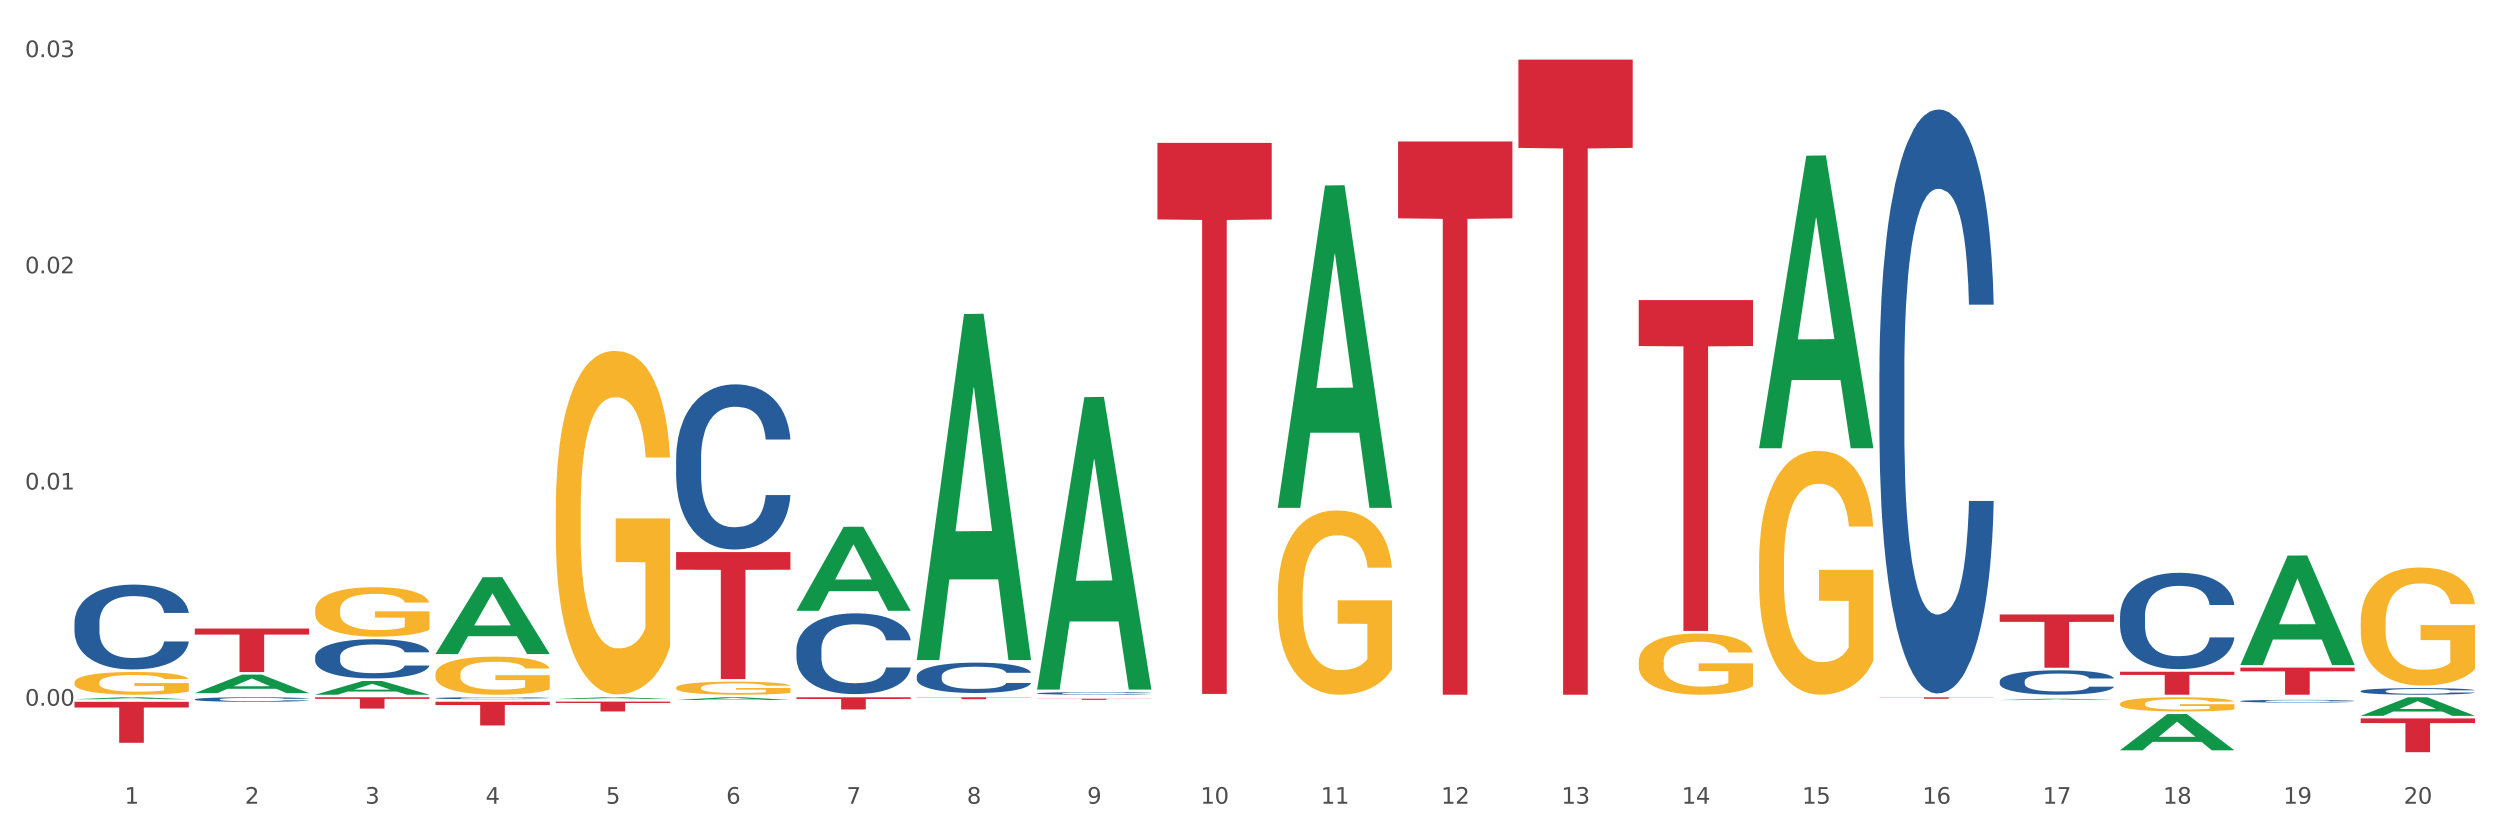
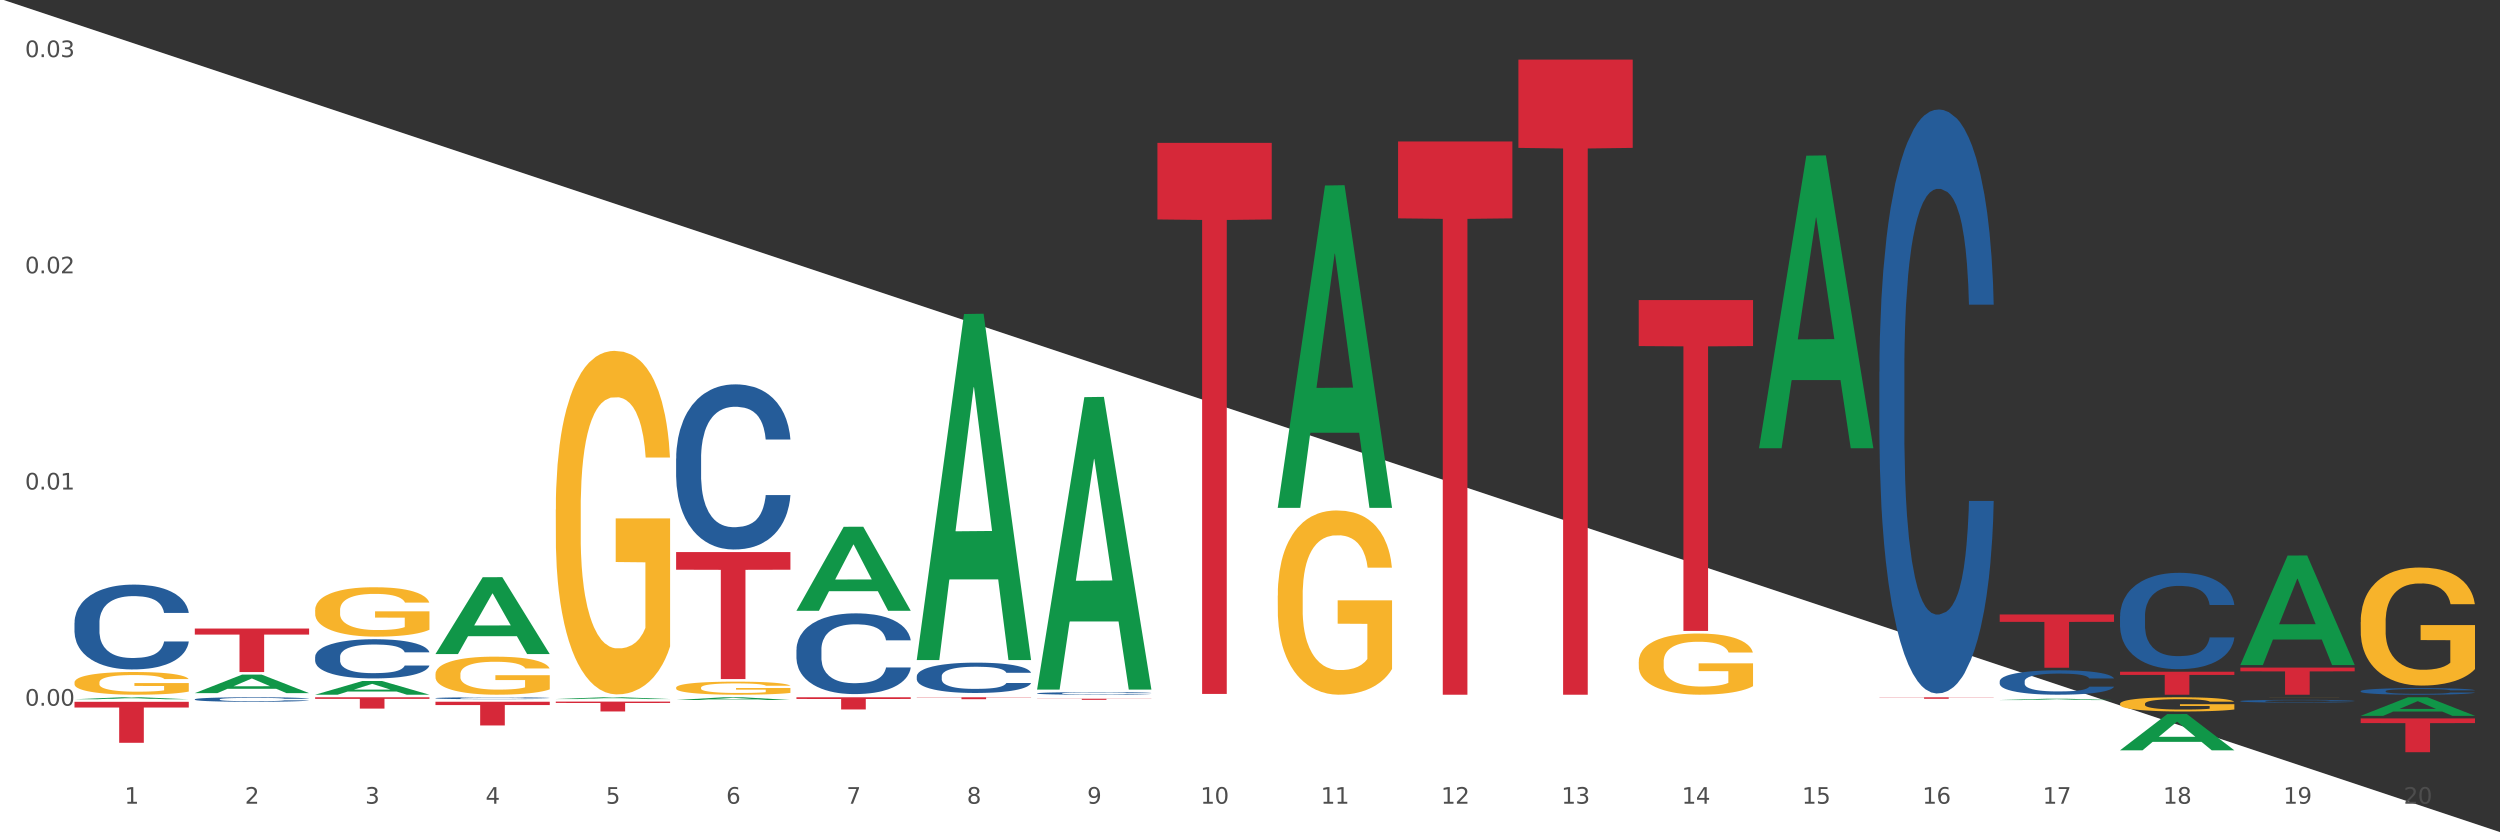
<svg xmlns="http://www.w3.org/2000/svg" xmlns:xlink="http://www.w3.org/1999/xlink" width="1080pt" height="360pt" viewBox="0 0 1080 360" version="1.1">
  <rect x="0" y="0" width="1080" height="360" fill="#333333" stroke="none" />
  <defs>
    <style type="text/css">*{stroke-linejoin: round; stroke-linecap: butt}</style>
  </defs>
  <g id="figure_1">
    <g id="patch_1">
-       <path d="M 0 360  L 1080 360  L 1080 0  L 0 0  z " style="fill: #ffffff; stroke: #ffffff; stroke-linejoin: miter" />
+       <path d="M 0 360  L 1080 360  L 0 0  z " style="fill: #ffffff; stroke: #ffffff; stroke-linejoin: miter" />
    </g>
    <g id="axes_1">
      <g id="matplotlib.axis_1">
        <g id="xtick_1">
          <g id="text_1">
            <g style="fill: #4d4d4d" transform="translate(53.812 347.204) scale(0.096 -0.096)">
              <defs>
                <path id="DejaVuSans-31" d="M 794 531  L 1825 531  L 1825 4091  L 703 3866  L 703 4441  L 1819 4666  L 2450 4666  L 2450 531  L 3481 531  L 3481 0  L 794 0  L 794 531  z " transform="scale(0.016)" />
              </defs>
              <use xlink:href="#DejaVuSans-31" />
            </g>
          </g>
        </g>
        <g id="xtick_2">
          <g id="text_2">
            <g style="fill: #4d4d4d" transform="translate(105.793 347.204) scale(0.096 -0.096)">
              <defs>
                <path id="DejaVuSans-32" d="M 1228 531  L 3431 531  L 3431 0  L 469 0  L 469 531  Q 828 903 1448 1529  Q 2069 2156 2228 2338  Q 2531 2678 2651 2914  Q 2772 3150 2772 3378  Q 2772 3750 2511 3984  Q 2250 4219 1831 4219  Q 1534 4219 1204 4116  Q 875 4013 500 3803  L 500 4441  Q 881 4594 1212 4672  Q 1544 4750 1819 4750  Q 2544 4750 2975 4387  Q 3406 4025 3406 3419  Q 3406 3131 3298 2873  Q 3191 2616 2906 2266  Q 2828 2175 2409 1742  Q 1991 1309 1228 531  z " transform="scale(0.016)" />
              </defs>
              <use xlink:href="#DejaVuSans-32" />
            </g>
          </g>
        </g>
        <g id="xtick_3">
          <g id="text_3">
            <g style="fill: #4d4d4d" transform="translate(157.774 347.204) scale(0.096 -0.096)">
              <defs>
                <path id="DejaVuSans-33" d="M 2597 2516  Q 3050 2419 3304 2112  Q 3559 1806 3559 1356  Q 3559 666 3084 287  Q 2609 -91 1734 -91  Q 1441 -91 1130 -33  Q 819 25 488 141  L 488 750  Q 750 597 1062 519  Q 1375 441 1716 441  Q 2309 441 2620 675  Q 2931 909 2931 1356  Q 2931 1769 2642 2001  Q 2353 2234 1838 2234  L 1294 2234  L 1294 2753  L 1863 2753  Q 2328 2753 2575 2939  Q 2822 3125 2822 3475  Q 2822 3834 2567 4026  Q 2313 4219 1838 4219  Q 1578 4219 1281 4162  Q 984 4106 628 3988  L 628 4550  Q 988 4650 1302 4700  Q 1616 4750 1894 4750  Q 2613 4750 3031 4423  Q 3450 4097 3450 3541  Q 3450 3153 3228 2886  Q 3006 2619 2597 2516  z " transform="scale(0.016)" />
              </defs>
              <use xlink:href="#DejaVuSans-33" />
            </g>
          </g>
        </g>
        <g id="xtick_4">
          <g id="text_4">
            <g style="fill: #4d4d4d" transform="translate(209.756 347.204) scale(0.096 -0.096)">
              <defs>
                <path id="DejaVuSans-34" d="M 2419 4116  L 825 1625  L 2419 1625  L 2419 4116  z M 2253 4666  L 3047 4666  L 3047 1625  L 3713 1625  L 3713 1100  L 3047 1100  L 3047 0  L 2419 0  L 2419 1100  L 313 1100  L 313 1709  L 2253 4666  z " transform="scale(0.016)" />
              </defs>
              <use xlink:href="#DejaVuSans-34" />
            </g>
          </g>
        </g>
        <g id="xtick_5">
          <g id="text_5">
            <g style="fill: #4d4d4d" transform="translate(261.737 347.204) scale(0.096 -0.096)">
              <defs>
                <path id="DejaVuSans-35" d="M 691 4666  L 3169 4666  L 3169 4134  L 1269 4134  L 1269 2991  Q 1406 3038 1543 3061  Q 1681 3084 1819 3084  Q 2600 3084 3056 2656  Q 3513 2228 3513 1497  Q 3513 744 3044 326  Q 2575 -91 1722 -91  Q 1428 -91 1123 -41  Q 819 9 494 109  L 494 744  Q 775 591 1075 516  Q 1375 441 1709 441  Q 2250 441 2565 725  Q 2881 1009 2881 1497  Q 2881 1984 2565 2268  Q 2250 2553 1709 2553  Q 1456 2553 1204 2497  Q 953 2441 691 2322  L 691 4666  z " transform="scale(0.016)" />
              </defs>
              <use xlink:href="#DejaVuSans-35" />
            </g>
          </g>
        </g>
        <g id="xtick_6">
          <g id="text_6">
            <g style="fill: #4d4d4d" transform="translate(313.718 347.204) scale(0.096 -0.096)">
              <defs>
                <path id="DejaVuSans-36" d="M 2113 2584  Q 1688 2584 1439 2293  Q 1191 2003 1191 1497  Q 1191 994 1439 701  Q 1688 409 2113 409  Q 2538 409 2786 701  Q 3034 994 3034 1497  Q 3034 2003 2786 2293  Q 2538 2584 2113 2584  z M 3366 4563  L 3366 3988  Q 3128 4100 2886 4159  Q 2644 4219 2406 4219  Q 1781 4219 1451 3797  Q 1122 3375 1075 2522  Q 1259 2794 1537 2939  Q 1816 3084 2150 3084  Q 2853 3084 3261 2657  Q 3669 2231 3669 1497  Q 3669 778 3244 343  Q 2819 -91 2113 -91  Q 1303 -91 875 529  Q 447 1150 447 2328  Q 447 3434 972 4092  Q 1497 4750 2381 4750  Q 2619 4750 2861 4703  Q 3103 4656 3366 4563  z " transform="scale(0.016)" />
              </defs>
              <use xlink:href="#DejaVuSans-36" />
            </g>
          </g>
        </g>
        <g id="xtick_7">
          <g id="text_7">
            <g style="fill: #4d4d4d" transform="translate(365.699 347.204) scale(0.096 -0.096)">
              <defs>
                <path id="DejaVuSans-37" d="M 525 4666  L 3525 4666  L 3525 4397  L 1831 0  L 1172 0  L 2766 4134  L 525 4134  L 525 4666  z " transform="scale(0.016)" />
              </defs>
              <use xlink:href="#DejaVuSans-37" />
            </g>
          </g>
        </g>
        <g id="xtick_8">
          <g id="text_8">
            <g style="fill: #4d4d4d" transform="translate(417.68 347.204) scale(0.096 -0.096)">
              <defs>
                <path id="DejaVuSans-38" d="M 2034 2216  Q 1584 2216 1326 1975  Q 1069 1734 1069 1313  Q 1069 891 1326 650  Q 1584 409 2034 409  Q 2484 409 2743 651  Q 3003 894 3003 1313  Q 3003 1734 2745 1975  Q 2488 2216 2034 2216  z M 1403 2484  Q 997 2584 770 2862  Q 544 3141 544 3541  Q 544 4100 942 4425  Q 1341 4750 2034 4750  Q 2731 4750 3128 4425  Q 3525 4100 3525 3541  Q 3525 3141 3298 2862  Q 3072 2584 2669 2484  Q 3125 2378 3379 2068  Q 3634 1759 3634 1313  Q 3634 634 3220 271  Q 2806 -91 2034 -91  Q 1263 -91 848 271  Q 434 634 434 1313  Q 434 1759 690 2068  Q 947 2378 1403 2484  z M 1172 3481  Q 1172 3119 1398 2916  Q 1625 2713 2034 2713  Q 2441 2713 2670 2916  Q 2900 3119 2900 3481  Q 2900 3844 2670 4047  Q 2441 4250 2034 4250  Q 1625 4250 1398 4047  Q 1172 3844 1172 3481  z " transform="scale(0.016)" />
              </defs>
              <use xlink:href="#DejaVuSans-38" />
            </g>
          </g>
        </g>
        <g id="xtick_9">
          <g id="text_9">
            <g style="fill: #4d4d4d" transform="translate(469.662 347.204) scale(0.096 -0.096)">
              <defs>
                <path id="DejaVuSans-39" d="M 703 97  L 703 672  Q 941 559 1184 500  Q 1428 441 1663 441  Q 2288 441 2617 861  Q 2947 1281 2994 2138  Q 2813 1869 2534 1725  Q 2256 1581 1919 1581  Q 1219 1581 811 2004  Q 403 2428 403 3163  Q 403 3881 828 4315  Q 1253 4750 1959 4750  Q 2769 4750 3195 4129  Q 3622 3509 3622 2328  Q 3622 1225 3098 567  Q 2575 -91 1691 -91  Q 1453 -91 1209 -44  Q 966 3 703 97  z M 1959 2075  Q 2384 2075 2632 2365  Q 2881 2656 2881 3163  Q 2881 3666 2632 3958  Q 2384 4250 1959 4250  Q 1534 4250 1286 3958  Q 1038 3666 1038 3163  Q 1038 2656 1286 2365  Q 1534 2075 1959 2075  z " transform="scale(0.016)" />
              </defs>
              <use xlink:href="#DejaVuSans-39" />
            </g>
          </g>
        </g>
        <g id="xtick_10">
          <g id="text_10">
            <g style="fill: #4d4d4d" transform="translate(518.589 347.204) scale(0.096 -0.096)">
              <defs>
                <path id="DejaVuSans-30" d="M 2034 4250  Q 1547 4250 1301 3770  Q 1056 3291 1056 2328  Q 1056 1369 1301 889  Q 1547 409 2034 409  Q 2525 409 2770 889  Q 3016 1369 3016 2328  Q 3016 3291 2770 3770  Q 2525 4250 2034 4250  z M 2034 4750  Q 2819 4750 3233 4129  Q 3647 3509 3647 2328  Q 3647 1150 3233 529  Q 2819 -91 2034 -91  Q 1250 -91 836 529  Q 422 1150 422 2328  Q 422 3509 836 4129  Q 1250 4750 2034 4750  z " transform="scale(0.016)" />
              </defs>
              <use xlink:href="#DejaVuSans-31" />
              <use xlink:href="#DejaVuSans-30" transform="translate(63.623 0)" />
            </g>
          </g>
        </g>
        <g id="xtick_11">
          <g id="text_11">
            <g style="fill: #4d4d4d" transform="translate(570.57 347.204) scale(0.096 -0.096)">
              <use xlink:href="#DejaVuSans-31" />
              <use xlink:href="#DejaVuSans-31" transform="translate(63.623 0)" />
            </g>
          </g>
        </g>
        <g id="xtick_12">
          <g id="text_12">
            <g style="fill: #4d4d4d" transform="translate(622.551 347.204) scale(0.096 -0.096)">
              <use xlink:href="#DejaVuSans-31" />
              <use xlink:href="#DejaVuSans-32" transform="translate(63.623 0)" />
            </g>
          </g>
        </g>
        <g id="xtick_13">
          <g id="text_13">
            <g style="fill: #4d4d4d" transform="translate(674.533 347.204) scale(0.096 -0.096)">
              <use xlink:href="#DejaVuSans-31" />
              <use xlink:href="#DejaVuSans-33" transform="translate(63.623 0)" />
            </g>
          </g>
        </g>
        <g id="xtick_14">
          <g id="text_14">
            <g style="fill: #4d4d4d" transform="translate(726.514 347.204) scale(0.096 -0.096)">
              <use xlink:href="#DejaVuSans-31" />
              <use xlink:href="#DejaVuSans-34" transform="translate(63.623 0)" />
            </g>
          </g>
        </g>
        <g id="xtick_15">
          <g id="text_15">
            <g style="fill: #4d4d4d" transform="translate(778.495 347.204) scale(0.096 -0.096)">
              <use xlink:href="#DejaVuSans-31" />
              <use xlink:href="#DejaVuSans-35" transform="translate(63.623 0)" />
            </g>
          </g>
        </g>
        <g id="xtick_16">
          <g id="text_16">
            <g style="fill: #4d4d4d" transform="translate(830.476 347.204) scale(0.096 -0.096)">
              <use xlink:href="#DejaVuSans-31" />
              <use xlink:href="#DejaVuSans-36" transform="translate(63.623 0)" />
            </g>
          </g>
        </g>
        <g id="xtick_17">
          <g id="text_17">
            <g style="fill: #4d4d4d" transform="translate(882.457 347.204) scale(0.096 -0.096)">
              <use xlink:href="#DejaVuSans-31" />
              <use xlink:href="#DejaVuSans-37" transform="translate(63.623 0)" />
            </g>
          </g>
        </g>
        <g id="xtick_18">
          <g id="text_18">
            <g style="fill: #4d4d4d" transform="translate(934.439 347.204) scale(0.096 -0.096)">
              <use xlink:href="#DejaVuSans-31" />
              <use xlink:href="#DejaVuSans-38" transform="translate(63.623 0)" />
            </g>
          </g>
        </g>
        <g id="xtick_19">
          <g id="text_19">
            <g style="fill: #4d4d4d" transform="translate(986.42 347.204) scale(0.096 -0.096)">
              <use xlink:href="#DejaVuSans-31" />
              <use xlink:href="#DejaVuSans-39" transform="translate(63.623 0)" />
            </g>
          </g>
        </g>
        <g id="xtick_20">
          <g id="text_20">
            <g style="fill: #4d4d4d" transform="translate(1038.401 347.204) scale(0.096 -0.096)">
              <use xlink:href="#DejaVuSans-32" />
              <use xlink:href="#DejaVuSans-30" transform="translate(63.623 0)" />
            </g>
          </g>
        </g>
        <g id="xtick_21" />
        <g id="xtick_22" />
        <g id="xtick_23" />
        <g id="xtick_24" />
        <g id="xtick_25" />
        <g id="xtick_26" />
        <g id="xtick_27" />
        <g id="xtick_28" />
        <g id="xtick_29" />
        <g id="xtick_30" />
        <g id="xtick_31" />
        <g id="xtick_32" />
        <g id="xtick_33" />
        <g id="xtick_34" />
        <g id="xtick_35" />
        <g id="xtick_36" />
        <g id="xtick_37" />
        <g id="xtick_38" />
        <g id="xtick_39" />
      </g>
      <g id="matplotlib.axis_2">
        <g id="ytick_1">
          <g id="text_21">
            <g style="fill: #4d4d4d" transform="translate(10.8 304.866) scale(0.096 -0.096)">
              <defs>
                <path id="DejaVuSans-2e" d="M 684 794  L 1344 794  L 1344 0  L 684 0  L 684 794  z " transform="scale(0.016)" />
              </defs>
              <use xlink:href="#DejaVuSans-30" />
              <use xlink:href="#DejaVuSans-2e" transform="translate(63.623 0)" />
              <use xlink:href="#DejaVuSans-30" transform="translate(95.41 0)" />
              <use xlink:href="#DejaVuSans-30" transform="translate(159.033 0)" />
            </g>
          </g>
        </g>
        <g id="ytick_2">
          <g id="text_22">
            <g style="fill: #4d4d4d" transform="translate(10.8 211.471) scale(0.096 -0.096)">
              <use xlink:href="#DejaVuSans-30" />
              <use xlink:href="#DejaVuSans-2e" transform="translate(63.623 0)" />
              <use xlink:href="#DejaVuSans-30" transform="translate(95.41 0)" />
              <use xlink:href="#DejaVuSans-31" transform="translate(159.033 0)" />
            </g>
          </g>
        </g>
        <g id="ytick_3">
          <g id="text_23">
            <g style="fill: #4d4d4d" transform="translate(10.8 118.075) scale(0.096 -0.096)">
              <use xlink:href="#DejaVuSans-30" />
              <use xlink:href="#DejaVuSans-2e" transform="translate(63.623 0)" />
              <use xlink:href="#DejaVuSans-30" transform="translate(95.41 0)" />
              <use xlink:href="#DejaVuSans-32" transform="translate(159.033 0)" />
            </g>
          </g>
        </g>
        <g id="ytick_4">
          <g id="text_24">
            <g style="fill: #4d4d4d" transform="translate(10.8 24.68) scale(0.096 -0.096)">
              <use xlink:href="#DejaVuSans-30" />
              <use xlink:href="#DejaVuSans-2e" transform="translate(63.623 0)" />
              <use xlink:href="#DejaVuSans-30" transform="translate(95.41 0)" />
              <use xlink:href="#DejaVuSans-33" transform="translate(159.033 0)" />
            </g>
          </g>
        </g>
        <g id="ytick_5" />
        <g id="ytick_6" />
        <g id="ytick_7" />
      </g>
      <g id="PolyCollection_1">
        <path d="M 32.175 302.086  L 32.226 302.085  L 52.59 301.22  L 61.041 301.219  L 81.557 302.087  L 71.783 302.087  L 67.353 301.885  L 46.328 301.885  L 46.175 301.888  L 41.899 302.087  L 32.175 302.087  L 32.175 302.086  L 48.975 301.764  L 64.706 301.764  L 56.917 301.404  L 56.815 301.402  L 56.713 301.405  L 48.924 301.764  L 48.975 301.764  L 32.175 302.086  z " clip-path="url(#p48df9542ae)" style="fill: #109648" />
        <path d="M 188.119 282.507  L 188.17 282.476  L 208.533 249.359  L 216.984 249.328  L 237.501 282.569  L 227.726 282.569  L 223.297 274.829  L 202.271 274.829  L 202.119 274.953  L 197.842 282.569  L 188.119 282.569  L 188.119 282.507  L 204.919 270.209  L 220.65 270.178  L 212.861 256.413  L 212.759 256.351  L 212.657 256.444  L 204.868 270.178  L 204.919 270.209  L 188.119 282.507  z " clip-path="url(#p48df9542ae)" style="fill: #109648" />
        <path d="M 240.1 301.984  L 240.151 301.983  L 260.514 301.22  L 268.965 301.219  L 289.482 301.985  L 279.707 301.985  L 275.278 301.807  L 254.253 301.807  L 254.1 301.81  L 249.824 301.985  L 240.1 301.985  L 240.1 301.984  L 256.9 301.7  L 272.631 301.7  L 264.842 301.382  L 264.74 301.381  L 264.638 301.383  L 256.849 301.7  L 256.9 301.7  L 240.1 301.984  z " clip-path="url(#p48df9542ae)" style="fill: #109648" />
        <path d="M 292.081 302.409  L 292.132 302.408  L 312.496 301.22  L 320.947 301.219  L 341.463 302.412  L 331.689 302.412  L 327.259 302.134  L 306.234 302.134  L 306.081 302.138  L 301.805 302.412  L 292.081 302.412  L 292.081 302.409  L 308.881 301.968  L 324.612 301.967  L 316.823 301.473  L 316.721 301.471  L 316.619 301.474  L 308.83 301.967  L 308.881 301.968  L 292.081 302.409  z " clip-path="url(#p48df9542ae)" style="fill: #109648" />
        <path d="M 344.062 263.793  L 344.113 263.759  L 364.477 227.572  L 372.928 227.538  L 393.444 263.861  L 383.67 263.861  L 379.241 255.403  L 358.215 255.403  L 358.062 255.539  L 353.786 263.861  L 344.062 263.861  L 344.062 263.793  L 360.862 250.355  L 376.593 250.321  L 368.804 235.28  L 368.702 235.212  L 368.601 235.314  L 360.811 250.321  L 360.862 250.355  L 344.062 263.793  z " clip-path="url(#p48df9542ae)" style="fill: #109648" />
        <path d="M 396.043 284.875  L 396.094 284.735  L 416.458 135.661  L 424.909 135.52  L 445.426 285.156  L 435.651 285.156  L 431.222 250.311  L 410.196 250.311  L 410.044 250.873  L 405.767 285.156  L 396.043 285.156  L 396.043 284.875  L 412.844 229.517  L 428.575 229.376  L 420.785 167.414  L 420.684 167.133  L 420.582 167.555  L 412.793 229.376  L 412.844 229.517  L 396.043 284.875  z " clip-path="url(#p48df9542ae)" style="fill: #109648" />
        <path d="M 448.025 297.673  L 448.076 297.554  L 468.439 171.565  L 476.89 171.446  L 497.407 297.911  L 487.632 297.911  L 483.203 268.462  L 462.177 268.462  L 462.025 268.937  L 457.748 297.911  L 448.025 297.911  L 448.025 297.673  L 464.825 250.887  L 480.556 250.768  L 472.767 198.401  L 472.665 198.164  L 472.563 198.52  L 464.774 250.768  L 464.825 250.887  L 448.025 297.673  z " clip-path="url(#p48df9542ae)" style="fill: #109648" />
        <path d="M 551.987 219.146  L 552.038 219.015  L 572.402 80.136  L 580.853 80.005  L 601.369 219.408  L 591.595 219.408  L 587.165 186.946  L 566.14 186.946  L 565.987 187.469  L 561.711 219.408  L 551.987 219.408  L 551.987 219.146  L 568.787 167.573  L 584.518 167.442  L 576.729 109.718  L 576.627 109.456  L 576.525 109.849  L 568.736 167.442  L 568.787 167.573  L 551.987 219.146  z " clip-path="url(#p48df9542ae)" style="fill: #109648" />
        <path d="M 759.912 193.425  L 759.963 193.306  L 780.327 67.248  L 788.777 67.13  L 809.294 193.663  L 799.519 193.663  L 795.09 164.198  L 774.065 164.198  L 773.912 164.673  L 769.636 193.663  L 759.912 193.663  L 759.912 193.425  L 776.712 146.614  L 792.443 146.495  L 784.654 94.099  L 784.552 93.862  L 784.45 94.218  L 776.661 146.495  L 776.712 146.614  L 759.912 193.425  z " clip-path="url(#p48df9542ae)" style="fill: #109648" />
        <path d="M 863.874 302.417  L 863.925 302.416  L 884.289 301.852  L 892.74 301.851  L 913.256 302.418  L 903.482 302.418  L 899.053 302.286  L 878.027 302.286  L 877.874 302.288  L 873.598 302.418  L 863.874 302.418  L 863.874 302.417  L 880.674 302.207  L 896.405 302.207  L 888.616 301.972  L 888.514 301.971  L 888.413 301.973  L 880.623 302.207  L 880.674 302.207  L 863.874 302.417  z " clip-path="url(#p48df9542ae)" style="fill: #109648" />
        <path d="M 915.855 324.106  L 915.906 324.091  L 936.27 308.473  L 944.721 308.458  L 965.238 324.135  L 955.463 324.135  L 951.034 320.485  L 930.008 320.485  L 929.856 320.543  L 925.579 324.135  L 915.855 324.135  L 915.855 324.106  L 932.656 318.306  L 948.387 318.291  L 940.597 311.799  L 940.496 311.77  L 940.394 311.814  L 932.605 318.291  L 932.656 318.306  L 915.855 324.106  z " clip-path="url(#p48df9542ae)" style="fill: #109648" />
        <path d="M 967.837 287.206  L 967.888 287.161  L 988.251 240.001  L 996.702 239.957  L 1017.219 287.295  L 1007.444 287.295  L 1003.015 276.271  L 981.989 276.271  L 981.837 276.449  L 977.56 287.295  L 967.837 287.295  L 967.837 287.206  L 984.637 269.693  L 1000.368 269.648  L 992.579 250.046  L 992.477 249.958  L 992.375 250.091  L 984.586 269.648  L 984.637 269.693  L 967.837 287.206  z " clip-path="url(#p48df9542ae)" style="fill: #109648" />
        <path d="M 1019.818 309.226  L 1019.869 309.219  L 1040.233 301.226  L 1048.684 301.219  L 1069.2 309.242  L 1059.425 309.242  L 1054.996 307.373  L 1033.971 307.373  L 1033.818 307.403  L 1029.542 309.242  L 1019.818 309.242  L 1019.818 309.226  L 1036.618 306.258  L 1052.349 306.251  L 1044.56 302.929  L 1044.458 302.914  L 1044.356 302.936  L 1036.567 306.251  L 1036.618 306.258  L 1019.818 309.226  z " clip-path="url(#p48df9542ae)" style="fill: #109648" />
        <path d="M 292.081 297.081  L 292.139 297.075  L 292.139 296.89  L 292.256 296.73  L 292.839 296.343  L 293.713 296.024  L 294.355 295.854  L 294.996 295.714  L 295.754 295.575  L 296.687 295.431  L 298.378 295.22  L 299.427 295.111  L 300.71 294.998  L 303.042 294.833  L 304.733 294.74  L 306.482 294.663  L 309.339 294.57  L 311.204 294.529  L 313.186 294.498  L 315.577 294.477  L 317.384 294.472  L 321.349 294.488  L 324.73 294.534  L 326.363 294.57  L 328.462 294.632  L 329.569 294.673  L 331.377 294.756  L 333.243 294.864  L 334.525 294.957  L 336.449 295.132  L 337.907 295.307  L 339.248 295.524  L 339.947 295.673  L 340.472 295.812  L 340.938 295.972  L 341.405 296.225  L 330.91 296.225  L 330.502 296.044  L 329.861 295.874  L 328.928 295.709  L 328.112 295.606  L 326.713 295.477  L 325.43 295.395  L 324.089 295.333  L 322.457 295.281  L 321.174 295.256  L 319.367 295.235  L 315.81 295.24  L 313.42 295.281  L 311.787 295.333  L 310.738 295.379  L 309.805 295.431  L 308.756 295.503  L 307.531 295.611  L 306.657 295.709  L 305.782 295.833  L 305.082 295.957  L 304.441 296.101  L 303.916 296.256  L 303.508 296.416  L 303.158 296.611  L 302.867 296.936  L 302.867 297.643  L 302.984 297.802  L 303.275 298.014  L 303.625 298.174  L 304.208 298.364  L 304.733 298.493  L 305.724 298.679  L 306.832 298.833  L 307.706 298.931  L 308.581 299.014  L 310.096 299.127  L 311.787 299.22  L 313.245 299.277  L 315.227 299.328  L 316.568 299.349  L 317.734 299.359  L 320.591 299.359  L 322.631 299.344  L 324.905 299.308  L 326.654 299.261  L 328.112 299.205  L 329.744 299.112  L 330.794 299.024  L 330.794 297.947  L 317.967 297.942  L 317.967 297.225  L 341.463 297.225  L 341.463 299.328  L 340.472 299.437  L 339.364 299.534  L 338.198 299.622  L 336.449 299.73  L 334.35 299.833  L 332.485 299.906  L 330.502 299.968  L 328.17 300.024  L 325.138 300.076  L 323.273 300.096  L 320.941 300.112  L 318.2 300.117  L 315.81 300.107  L 313.478 300.081  L 311.029 300.035  L 308.639 299.968  L 306.832 299.901  L 305.024 299.818  L 303.1 299.71  L 301.584 299.607  L 300.418 299.514  L 299.136 299.395  L 297.736 299.241  L 296.687 299.101  L 295.754 298.957  L 294.763 298.772  L 294.063 298.612  L 293.364 298.411  L 292.956 298.261  L 292.489 298.029  L 292.139 297.704  L 292.081 297.081  z " clip-path="url(#p48df9542ae)" style="fill: #f7b32b" />
        <path d="M 707.931 285.895  L 707.989 285.871  L 707.989 285.002  L 708.106 284.253  L 708.689 282.442  L 709.563 280.945  L 710.204 280.149  L 710.846 279.497  L 711.604 278.845  L 712.537 278.169  L 714.227 277.179  L 715.277 276.672  L 716.559 276.14  L 718.891 275.368  L 720.582 274.933  L 722.331 274.571  L 725.188 274.136  L 727.054 273.943  L 729.036 273.798  L 731.427 273.702  L 733.234 273.678  L 737.198 273.75  L 740.58 273.967  L 742.212 274.136  L 744.311 274.426  L 745.419 274.619  L 747.226 275.006  L 749.092 275.513  L 750.375 275.947  L 752.299 276.768  L 753.756 277.589  L 755.097 278.603  L 755.797 279.304  L 756.322 279.955  L 756.788 280.704  L 757.254 281.887  L 746.76 281.887  L 746.352 281.042  L 745.711 280.245  L 744.778 279.473  L 743.962 278.99  L 742.562 278.386  L 741.28 278  L 739.939 277.71  L 738.306 277.468  L 737.024 277.348  L 735.216 277.251  L 731.66 277.275  L 729.269 277.468  L 727.637 277.71  L 726.587 277.927  L 725.655 278.169  L 724.605 278.507  L 723.381 279.014  L 722.506 279.473  L 721.632 280.052  L 720.932 280.632  L 720.291 281.308  L 719.766 282.032  L 719.358 282.78  L 719.008 283.698  L 718.717 285.219  L 718.717 288.527  L 718.833 289.276  L 719.125 290.266  L 719.475 291.014  L 720.058 291.908  L 720.582 292.511  L 721.573 293.38  L 722.681 294.105  L 723.556 294.564  L 724.43 294.95  L 725.946 295.481  L 727.637 295.916  L 729.094 296.181  L 731.077 296.423  L 732.418 296.519  L 733.584 296.568  L 736.441 296.568  L 738.481 296.495  L 740.755 296.326  L 742.504 296.109  L 743.962 295.843  L 745.594 295.409  L 746.643 294.998  L 746.643 289.952  L 733.817 289.928  L 733.817 286.571  L 757.313 286.571  L 757.313 296.423  L 756.322 296.93  L 755.214 297.389  L 754.048 297.799  L 752.299 298.306  L 750.2 298.789  L 748.334 299.127  L 746.352 299.417  L 744.02 299.682  L 740.988 299.924  L 739.122 300.02  L 736.79 300.093  L 734.05 300.117  L 731.66 300.069  L 729.328 299.948  L 726.879 299.731  L 724.489 299.417  L 722.681 299.103  L 720.874 298.717  L 718.95 298.21  L 717.434 297.727  L 716.268 297.292  L 714.985 296.737  L 713.586 296.012  L 712.537 295.36  L 711.604 294.684  L 710.613 293.815  L 709.913 293.067  L 709.213 292.125  L 708.805 291.425  L 708.339 290.338  L 707.989 288.817  L 707.931 285.895  z " clip-path="url(#p48df9542ae)" style="fill: #f7b32b" />
        <path d="M 84.156 299.423  L 84.207 299.415  L 104.571 291.432  L 113.022 291.424  L 133.538 299.438  L 123.764 299.438  L 119.335 297.572  L 98.309 297.572  L 98.156 297.602  L 93.88 299.438  L 84.156 299.438  L 84.156 299.423  L 100.956 296.458  L 116.687 296.451  L 108.898 293.132  L 108.796 293.117  L 108.695 293.14  L 100.905 296.451  L 100.956 296.458  L 84.156 299.423  z " clip-path="url(#p48df9542ae)" style="fill: #109648" />
        <path d="M 967.837 301.226  L 967.895 301.226  L 967.895 301.226  L 968.012 301.225  L 968.595 301.224  L 969.469 301.223  L 970.11 301.223  L 970.752 301.222  L 971.51 301.222  L 972.443 301.222  L 974.133 301.221  L 975.183 301.221  L 976.465 301.22  L 978.798 301.22  L 980.488 301.22  L 982.237 301.219  L 985.094 301.219  L 986.96 301.219  L 988.942 301.219  L 991.333 301.219  L 993.14 301.219  L 997.104 301.219  L 1000.486 301.219  L 1002.118 301.219  L 1004.217 301.219  L 1005.325 301.219  L 1007.132 301.22  L 1008.998 301.22  L 1010.281 301.22  L 1012.205 301.221  L 1013.662 301.221  L 1015.003 301.222  L 1015.703 301.222  L 1016.228 301.223  L 1016.694 301.223  L 1017.16 301.224  L 1006.666 301.224  L 1006.258 301.223  L 1005.617 301.223  L 1004.684 301.222  L 1003.868 301.222  L 1002.468 301.222  L 1001.186 301.221  L 999.845 301.221  L 998.212 301.221  L 996.93 301.221  L 995.122 301.221  L 991.566 301.221  L 989.175 301.221  L 987.543 301.221  L 986.493 301.221  L 985.561 301.222  L 984.511 301.222  L 983.287 301.222  L 982.412 301.222  L 981.538 301.223  L 980.838 301.223  L 980.197 301.223  L 979.672 301.224  L 979.264 301.224  L 978.914 301.225  L 978.623 301.226  L 978.623 301.228  L 978.739 301.228  L 979.031 301.229  L 979.381 301.229  L 979.964 301.23  L 980.488 301.23  L 981.479 301.231  L 982.587 301.231  L 983.462 301.231  L 984.336 301.231  L 985.852 301.232  L 987.543 301.232  L 989 301.232  L 990.983 301.232  L 992.324 301.232  L 993.49 301.232  L 996.347 301.232  L 998.387 301.232  L 1000.661 301.232  L 1002.41 301.232  L 1003.868 301.232  L 1005.5 301.232  L 1006.549 301.232  L 1006.549 301.229  L 993.723 301.228  L 993.723 301.227  L 1017.219 301.227  L 1017.219 301.232  L 1016.228 301.233  L 1015.12 301.233  L 1013.954 301.233  L 1012.205 301.233  L 1010.106 301.234  L 1008.24 301.234  L 1006.258 301.234  L 1003.926 301.234  L 1000.894 301.234  L 999.028 301.234  L 996.696 301.235  L 993.956 301.235  L 991.566 301.235  L 989.234 301.234  L 986.785 301.234  L 984.395 301.234  L 982.587 301.234  L 980.78 301.234  L 978.856 301.233  L 977.34 301.233  L 976.174 301.233  L 974.891 301.233  L 973.492 301.232  L 972.443 301.232  L 971.51 301.231  L 970.519 301.231  L 969.819 301.23  L 969.119 301.23  L 968.711 301.229  L 968.245 301.229  L 967.895 301.228  L 967.837 301.226  z " clip-path="url(#p48df9542ae)" style="fill: #f7b32b" />
        <path d="M 1019.818 268.735  L 1019.876 268.689  L 1019.876 267.012  L 1019.993 265.568  L 1020.576 262.075  L 1021.45 259.188  L 1022.092 257.651  L 1022.733 256.394  L 1023.491 255.136  L 1024.424 253.832  L 1026.115 251.923  L 1027.164 250.945  L 1028.447 249.92  L 1030.779 248.43  L 1032.469 247.591  L 1034.219 246.893  L 1037.075 246.054  L 1038.941 245.682  L 1040.923 245.402  L 1043.314 245.216  L 1045.121 245.17  L 1049.086 245.309  L 1052.467 245.728  L 1054.1 246.054  L 1056.199 246.613  L 1057.306 246.986  L 1059.114 247.731  L 1060.979 248.709  L 1062.262 249.547  L 1064.186 251.131  L 1065.644 252.714  L 1066.985 254.67  L 1067.684 256.021  L 1068.209 257.278  L 1068.675 258.722  L 1069.142 261.004  L 1058.647 261.004  L 1058.239 259.374  L 1057.598 257.837  L 1056.665 256.347  L 1055.849 255.416  L 1054.449 254.251  L 1053.167 253.506  L 1051.826 252.947  L 1050.193 252.481  L 1048.911 252.249  L 1047.103 252.062  L 1043.547 252.109  L 1041.157 252.481  L 1039.524 252.947  L 1038.475 253.366  L 1037.542 253.832  L 1036.492 254.484  L 1035.268 255.462  L 1034.393 256.347  L 1033.519 257.465  L 1032.819 258.582  L 1032.178 259.887  L 1031.653 261.284  L 1031.245 262.727  L 1030.895 264.497  L 1030.604 267.431  L 1030.604 273.812  L 1030.72 275.255  L 1031.012 277.165  L 1031.362 278.609  L 1031.945 280.332  L 1032.469 281.496  L 1033.461 283.173  L 1034.568 284.57  L 1035.443 285.455  L 1036.317 286.2  L 1037.833 287.225  L 1039.524 288.063  L 1040.982 288.575  L 1042.964 289.041  L 1044.305 289.227  L 1045.471 289.32  L 1048.328 289.32  L 1050.368 289.181  L 1052.642 288.855  L 1054.391 288.436  L 1055.849 287.923  L 1057.481 287.085  L 1058.531 286.293  L 1058.531 276.56  L 1045.704 276.513  L 1045.704 270.039  L 1069.2 270.039  L 1069.2 289.041  L 1068.209 290.019  L 1067.101 290.904  L 1065.935 291.696  L 1064.186 292.674  L 1062.087 293.605  L 1060.221 294.257  L 1058.239 294.816  L 1055.907 295.328  L 1052.875 295.794  L 1051.01 295.98  L 1048.678 296.12  L 1045.937 296.167  L 1043.547 296.073  L 1041.215 295.841  L 1038.766 295.421  L 1036.376 294.816  L 1034.568 294.211  L 1032.761 293.465  L 1030.837 292.487  L 1029.321 291.556  L 1028.155 290.718  L 1026.872 289.646  L 1025.473 288.249  L 1024.424 286.992  L 1023.491 285.688  L 1022.5 284.011  L 1021.8 282.567  L 1021.101 280.751  L 1020.692 279.4  L 1020.226 277.305  L 1019.876 274.371  L 1019.818 268.735  z " clip-path="url(#p48df9542ae)" style="fill: #f7b32b" />
-         <path d="M 759.912 243.448  L 759.97 243.352  L 759.97 239.888  L 760.087 236.905  L 760.67 229.69  L 761.544 223.724  L 762.186 220.549  L 762.827 217.952  L 763.585 215.354  L 764.518 212.66  L 766.209 208.715  L 767.258 206.695  L 768.541 204.578  L 770.873 201.499  L 772.563 199.767  L 774.313 198.324  L 777.169 196.592  L 779.035 195.823  L 781.017 195.245  L 783.408 194.861  L 785.215 194.764  L 789.18 195.053  L 792.561 195.919  L 794.194 196.592  L 796.293 197.747  L 797.4 198.517  L 799.208 200.056  L 801.073 202.077  L 802.356 203.808  L 804.28 207.08  L 805.738 210.351  L 807.078 214.392  L 807.778 217.182  L 808.303 219.78  L 808.769 222.762  L 809.236 227.477  L 798.741 227.477  L 798.333 224.109  L 797.692 220.934  L 796.759 217.855  L 795.943 215.931  L 794.543 213.526  L 793.261 211.986  L 791.92 210.832  L 790.287 209.87  L 789.005 209.389  L 787.197 209.004  L 783.641 209.1  L 781.251 209.87  L 779.618 210.832  L 778.569 211.698  L 777.636 212.66  L 776.586 214.007  L 775.362 216.027  L 774.487 217.855  L 773.613 220.165  L 772.913 222.474  L 772.272 225.168  L 771.747 228.054  L 771.339 231.037  L 770.989 234.693  L 770.698 240.754  L 770.698 253.935  L 770.814 256.918  L 771.106 260.862  L 771.456 263.845  L 772.039 267.405  L 772.563 269.81  L 773.555 273.274  L 774.662 276.16  L 775.537 277.988  L 776.411 279.528  L 777.927 281.644  L 779.618 283.376  L 781.076 284.434  L 783.058 285.397  L 784.399 285.781  L 785.565 285.974  L 788.422 285.974  L 790.462 285.685  L 792.736 285.012  L 794.485 284.146  L 795.943 283.087  L 797.575 281.356  L 798.625 279.72  L 798.625 259.612  L 785.798 259.515  L 785.798 246.142  L 809.294 246.142  L 809.294 285.397  L 808.303 287.417  L 807.195 289.245  L 806.029 290.881  L 804.28 292.901  L 802.181 294.825  L 800.315 296.172  L 798.333 297.327  L 796.001 298.385  L 792.969 299.347  L 791.104 299.732  L 788.772 300.021  L 786.031 300.117  L 783.641 299.925  L 781.309 299.444  L 778.86 298.578  L 776.47 297.327  L 774.662 296.076  L 772.855 294.537  L 770.931 292.516  L 769.415 290.592  L 768.249 288.86  L 766.966 286.647  L 765.567 283.761  L 764.518 281.163  L 763.585 278.469  L 762.594 275.006  L 761.894 272.023  L 761.194 268.271  L 760.786 265.481  L 760.32 261.151  L 759.97 255.09  L 759.912 243.448  z " clip-path="url(#p48df9542ae)" style="fill: #f7b32b" />
        <path d="M 915.855 304.055  L 915.914 304.049  L 915.914 303.848  L 916.03 303.674  L 916.613 303.253  L 917.488 302.906  L 918.129 302.721  L 918.771 302.57  L 919.529 302.418  L 920.461 302.261  L 922.152 302.032  L 923.202 301.914  L 924.484 301.791  L 926.816 301.611  L 928.507 301.51  L 930.256 301.426  L 933.113 301.325  L 934.979 301.281  L 936.961 301.247  L 939.351 301.224  L 941.159 301.219  L 945.123 301.236  L 948.505 301.286  L 950.137 301.325  L 952.236 301.393  L 953.344 301.437  L 955.151 301.527  L 957.017 301.645  L 958.3 301.746  L 960.224 301.936  L 961.681 302.127  L 963.022 302.362  L 963.722 302.525  L 964.246 302.676  L 964.713 302.85  L 965.179 303.124  L 954.685 303.124  L 954.277 302.928  L 953.635 302.743  L 952.703 302.564  L 951.886 302.452  L 950.487 302.312  L 949.204 302.222  L 947.863 302.155  L 946.231 302.099  L 944.948 302.071  L 943.141 302.048  L 939.585 302.054  L 937.194 302.099  L 935.562 302.155  L 934.512 302.205  L 933.579 302.261  L 932.53 302.34  L 931.306 302.458  L 930.431 302.564  L 929.557 302.699  L 928.857 302.833  L 928.216 302.99  L 927.691 303.158  L 927.283 303.332  L 926.933 303.545  L 926.641 303.898  L 926.641 304.666  L 926.758 304.84  L 927.05 305.069  L 927.399 305.243  L 927.982 305.45  L 928.507 305.591  L 929.498 305.792  L 930.606 305.961  L 931.48 306.067  L 932.355 306.157  L 933.871 306.28  L 935.562 306.381  L 937.019 306.443  L 939.002 306.499  L 940.342 306.521  L 941.509 306.532  L 944.365 306.532  L 946.406 306.515  L 948.68 306.476  L 950.429 306.426  L 951.886 306.364  L 953.519 306.263  L 954.568 306.168  L 954.568 304.996  L 941.742 304.991  L 941.742 304.212  L 965.238 304.212  L 965.238 306.499  L 964.246 306.616  L 963.139 306.723  L 961.973 306.818  L 960.224 306.936  L 958.125 307.048  L 956.259 307.126  L 954.277 307.194  L 951.945 307.255  L 948.913 307.311  L 947.047 307.334  L 944.715 307.35  L 941.975 307.356  L 939.585 307.345  L 937.252 307.317  L 934.804 307.266  L 932.413 307.194  L 930.606 307.121  L 928.799 307.031  L 926.875 306.913  L 925.359 306.801  L 924.193 306.7  L 922.91 306.571  L 921.511 306.403  L 920.461 306.252  L 919.529 306.095  L 918.537 305.893  L 917.838 305.72  L 917.138 305.501  L 916.73 305.338  L 916.264 305.086  L 915.914 304.733  L 915.855 304.055  z " clip-path="url(#p48df9542ae)" style="fill: #f7b32b" />
        <path d="M 32.175 294.838  L 32.233 294.829  L 32.233 294.507  L 32.35 294.229  L 32.933 293.557  L 33.807 293.001  L 34.449 292.705  L 35.09 292.463  L 35.848 292.221  L 36.781 291.97  L 38.472 291.603  L 39.521 291.415  L 40.804 291.218  L 43.136 290.931  L 44.827 290.77  L 46.576 290.635  L 49.433 290.474  L 51.298 290.402  L 53.28 290.348  L 55.671 290.312  L 57.478 290.304  L 61.443 290.33  L 64.824 290.411  L 66.457 290.474  L 68.556 290.581  L 69.663 290.653  L 71.471 290.796  L 73.337 290.985  L 74.619 291.146  L 76.543 291.451  L 78.001 291.755  L 79.342 292.132  L 80.041 292.392  L 80.566 292.634  L 81.032 292.911  L 81.499 293.351  L 71.004 293.351  L 70.596 293.037  L 69.955 292.741  L 69.022 292.454  L 68.206 292.275  L 66.807 292.051  L 65.524 291.908  L 64.183 291.8  L 62.551 291.711  L 61.268 291.666  L 59.461 291.63  L 55.904 291.639  L 53.514 291.711  L 51.881 291.8  L 50.832 291.881  L 49.899 291.97  L 48.849 292.096  L 47.625 292.284  L 46.751 292.454  L 45.876 292.67  L 45.176 292.885  L 44.535 293.136  L 44.01 293.404  L 43.602 293.682  L 43.252 294.023  L 42.961 294.587  L 42.961 295.815  L 43.078 296.093  L 43.369 296.46  L 43.719 296.738  L 44.302 297.07  L 44.827 297.294  L 45.818 297.617  L 46.926 297.885  L 47.8 298.056  L 48.675 298.199  L 50.19 298.396  L 51.881 298.558  L 53.339 298.656  L 55.321 298.746  L 56.662 298.782  L 57.828 298.8  L 60.685 298.8  L 62.725 298.773  L 64.999 298.71  L 66.748 298.629  L 68.206 298.531  L 69.838 298.369  L 70.888 298.217  L 70.888 296.344  L 58.061 296.335  L 58.061 295.089  L 81.557 295.089  L 81.557 298.746  L 80.566 298.934  L 79.458 299.104  L 78.292 299.257  L 76.543 299.445  L 74.444 299.624  L 72.579 299.75  L 70.596 299.857  L 68.264 299.956  L 65.232 300.045  L 63.367 300.081  L 61.035 300.108  L 58.294 300.117  L 55.904 300.099  L 53.572 300.054  L 51.123 299.974  L 48.733 299.857  L 46.926 299.741  L 45.118 299.597  L 43.194 299.409  L 41.678 299.23  L 40.512 299.068  L 39.23 298.862  L 37.83 298.593  L 36.781 298.351  L 35.848 298.101  L 34.857 297.778  L 34.157 297.5  L 33.458 297.151  L 33.05 296.891  L 32.583 296.487  L 32.233 295.923  L 32.175 294.838  z " clip-path="url(#p48df9542ae)" style="fill: #f7b32b" />
        <path d="M 136.137 263.553  L 136.196 263.533  L 136.196 262.831  L 136.312 262.227  L 136.895 260.764  L 137.77 259.555  L 138.411 258.912  L 139.053 258.385  L 139.81 257.859  L 140.743 257.313  L 142.434 256.513  L 143.484 256.104  L 144.766 255.675  L 147.098 255.051  L 148.789 254.7  L 150.538 254.407  L 153.395 254.056  L 155.261 253.9  L 157.243 253.783  L 159.633 253.705  L 161.441 253.686  L 165.405 253.744  L 168.787 253.92  L 170.419 254.056  L 172.518 254.29  L 173.626 254.446  L 175.433 254.758  L 177.299 255.168  L 178.582 255.519  L 180.506 256.182  L 181.963 256.845  L 183.304 257.664  L 184.004 258.229  L 184.528 258.756  L 184.995 259.36  L 185.461 260.316  L 174.967 260.316  L 174.559 259.633  L 173.917 258.99  L 172.985 258.366  L 172.168 257.976  L 170.769 257.488  L 169.486 257.176  L 168.145 256.942  L 166.513 256.747  L 165.23 256.65  L 163.423 256.572  L 159.866 256.591  L 157.476 256.747  L 155.844 256.942  L 154.794 257.118  L 153.861 257.313  L 152.812 257.586  L 151.588 257.995  L 150.713 258.366  L 149.838 258.834  L 149.139 259.302  L 148.498 259.848  L 147.973 260.433  L 147.565 261.037  L 147.215 261.778  L 146.923 263.007  L 146.923 265.678  L 147.04 266.283  L 147.331 267.082  L 147.681 267.687  L 148.264 268.408  L 148.789 268.896  L 149.78 269.598  L 150.888 270.183  L 151.762 270.553  L 152.637 270.865  L 154.153 271.294  L 155.844 271.645  L 157.301 271.86  L 159.283 272.055  L 160.624 272.133  L 161.79 272.172  L 164.647 272.172  L 166.688 272.113  L 168.962 271.977  L 170.711 271.801  L 172.168 271.587  L 173.801 271.236  L 174.85 270.904  L 174.85 266.829  L 162.024 266.809  L 162.024 264.099  L 185.52 264.099  L 185.52 272.055  L 184.528 272.464  L 183.421 272.835  L 182.255 273.166  L 180.506 273.576  L 178.407 273.966  L 176.541 274.239  L 174.559 274.473  L 172.227 274.687  L 169.195 274.882  L 167.329 274.96  L 164.997 275.019  L 162.257 275.038  L 159.866 274.999  L 157.534 274.902  L 155.086 274.726  L 152.695 274.473  L 150.888 274.219  L 149.081 273.907  L 147.157 273.498  L 145.641 273.108  L 144.475 272.757  L 143.192 272.308  L 141.793 271.723  L 140.743 271.197  L 139.81 270.651  L 138.819 269.949  L 138.12 269.344  L 137.42 268.584  L 137.012 268.018  L 136.546 267.141  L 136.196 265.912  L 136.137 263.553  z " clip-path="url(#p48df9542ae)" style="fill: #f7b32b" />
        <path d="M 188.119 291.271  L 188.177 291.256  L 188.177 290.715  L 188.294 290.249  L 188.877 289.123  L 189.751 288.192  L 190.392 287.696  L 191.034 287.291  L 191.792 286.885  L 192.725 286.465  L 194.415 285.849  L 195.465 285.533  L 196.747 285.203  L 199.079 284.722  L 200.77 284.452  L 202.519 284.227  L 205.376 283.956  L 207.242 283.836  L 209.224 283.746  L 211.614 283.686  L 213.422 283.671  L 217.386 283.716  L 220.768 283.851  L 222.4 283.956  L 224.499 284.137  L 225.607 284.257  L 227.414 284.497  L 229.28 284.813  L 230.563 285.083  L 232.487 285.594  L 233.944 286.104  L 235.285 286.735  L 235.985 287.171  L 236.51 287.576  L 236.976 288.042  L 237.442 288.778  L 226.948 288.778  L 226.54 288.252  L 225.899 287.756  L 224.966 287.276  L 224.149 286.975  L 222.75 286.6  L 221.468 286.36  L 220.127 286.179  L 218.494 286.029  L 217.212 285.954  L 215.404 285.894  L 211.848 285.909  L 209.457 286.029  L 207.825 286.179  L 206.775 286.314  L 205.843 286.465  L 204.793 286.675  L 203.569 286.99  L 202.694 287.276  L 201.82 287.636  L 201.12 287.997  L 200.479 288.417  L 199.954 288.868  L 199.546 289.333  L 199.196 289.904  L 198.905 290.85  L 198.905 292.908  L 199.021 293.373  L 199.313 293.989  L 199.662 294.455  L 200.246 295.011  L 200.77 295.386  L 201.761 295.927  L 202.869 296.377  L 203.744 296.663  L 204.618 296.903  L 206.134 297.233  L 207.825 297.504  L 209.282 297.669  L 211.265 297.819  L 212.606 297.879  L 213.772 297.909  L 216.628 297.909  L 218.669 297.864  L 220.943 297.759  L 222.692 297.624  L 224.149 297.459  L 225.782 297.188  L 226.831 296.933  L 226.831 293.794  L 214.005 293.779  L 214.005 291.691  L 237.501 291.691  L 237.501 297.819  L 236.51 298.135  L 235.402 298.42  L 234.236 298.675  L 232.487 298.991  L 230.388 299.291  L 228.522 299.501  L 226.54 299.681  L 224.208 299.847  L 221.176 299.997  L 219.31 300.057  L 216.978 300.102  L 214.238 300.117  L 211.848 300.087  L 209.516 300.012  L 207.067 299.877  L 204.676 299.681  L 202.869 299.486  L 201.062 299.246  L 199.138 298.931  L 197.622 298.63  L 196.456 298.36  L 195.173 298.014  L 193.774 297.564  L 192.725 297.158  L 191.792 296.738  L 190.801 296.197  L 190.101 295.731  L 189.401 295.146  L 188.993 294.71  L 188.527 294.034  L 188.177 293.088  L 188.119 291.271  z " clip-path="url(#p48df9542ae)" style="fill: #f7b32b" />
        <path d="M 136.137 300.106  L 136.188 300.1  L 156.552 294.189  L 165.003 294.184  L 185.52 300.117  L 175.745 300.117  L 171.316 298.735  L 150.29 298.735  L 150.137 298.758  L 145.861 300.117  L 136.137 300.117  L 136.137 300.106  L 152.938 297.911  L 168.669 297.905  L 160.879 295.448  L 160.778 295.437  L 160.676 295.454  L 152.887 297.905  L 152.938 297.911  L 136.137 300.106  z " clip-path="url(#p48df9542ae)" style="fill: #109648" />
        <path d="M 240.1 220.154  L 240.158 220.018  L 240.158 215.139  L 240.275 210.937  L 240.858 200.772  L 241.732 192.368  L 242.374 187.895  L 243.015 184.236  L 243.773 180.576  L 244.706 176.781  L 246.396 171.224  L 247.446 168.377  L 248.729 165.396  L 251.061 161.058  L 252.751 158.618  L 254.501 156.585  L 257.357 154.146  L 259.223 153.061  L 261.205 152.248  L 263.596 151.706  L 265.403 151.57  L 269.368 151.977  L 272.749 153.197  L 274.382 154.146  L 276.481 155.772  L 277.588 156.856  L 279.396 159.025  L 281.261 161.871  L 282.544 164.311  L 284.468 168.92  L 285.926 173.528  L 287.266 179.221  L 287.966 183.151  L 288.491 186.811  L 288.957 191.013  L 289.424 197.654  L 278.929 197.654  L 278.521 192.91  L 277.88 188.437  L 276.947 184.1  L 276.131 181.389  L 274.731 178.001  L 273.449 175.832  L 272.108 174.206  L 270.475 172.85  L 269.193 172.173  L 267.385 171.63  L 263.829 171.766  L 261.438 172.85  L 259.806 174.206  L 258.757 175.425  L 257.824 176.781  L 256.774 178.678  L 255.55 181.525  L 254.675 184.1  L 253.801 187.353  L 253.101 190.606  L 252.46 194.401  L 251.935 198.467  L 251.527 202.669  L 251.177 207.82  L 250.886 216.359  L 250.886 234.928  L 251.002 239.129  L 251.294 244.687  L 251.644 248.888  L 252.227 253.903  L 252.751 257.292  L 253.743 262.171  L 254.85 266.238  L 255.725 268.813  L 256.599 270.981  L 258.115 273.963  L 259.806 276.403  L 261.264 277.894  L 263.246 279.249  L 264.587 279.792  L 265.753 280.063  L 268.61 280.063  L 270.65 279.656  L 272.924 278.707  L 274.673 277.487  L 276.131 275.996  L 277.763 273.557  L 278.813 271.253  L 278.813 242.925  L 265.986 242.789  L 265.986 223.949  L 289.482 223.949  L 289.482 279.249  L 288.491 282.096  L 287.383 284.671  L 286.217 286.975  L 284.468 289.822  L 282.369 292.532  L 280.503 294.43  L 278.521 296.056  L 276.189 297.547  L 273.157 298.903  L 271.292 299.445  L 268.96 299.852  L 266.219 299.987  L 263.829 299.716  L 261.497 299.038  L 259.048 297.818  L 256.658 296.056  L 254.85 294.294  L 253.043 292.126  L 251.119 289.279  L 249.603 286.569  L 248.437 284.129  L 247.154 281.011  L 245.755 276.945  L 244.706 273.286  L 243.773 269.49  L 242.782 264.611  L 242.082 260.409  L 241.382 255.123  L 240.974 251.193  L 240.508 245.093  L 240.158 236.554  L 240.1 220.154  z " clip-path="url(#p48df9542ae)" style="fill: #f7b32b" />
        <path d="M 551.987 257.296  L 552.045 257.223  L 552.045 254.606  L 552.162 252.352  L 552.745 246.9  L 553.619 242.392  L 554.261 239.993  L 554.902 238.03  L 555.66 236.067  L 556.593 234.032  L 558.284 231.051  L 559.333 229.524  L 560.616 227.925  L 562.948 225.598  L 564.639 224.29  L 566.388 223.199  L 569.245 221.891  L 571.11 221.309  L 573.093 220.873  L 575.483 220.582  L 577.29 220.509  L 581.255 220.727  L 584.636 221.382  L 586.269 221.891  L 588.368 222.763  L 589.475 223.345  L 591.283 224.508  L 593.149 226.035  L 594.431 227.343  L 596.355 229.815  L 597.813 232.287  L 599.154 235.34  L 599.853 237.449  L 600.378 239.412  L 600.844 241.665  L 601.311 245.228  L 590.816 245.228  L 590.408 242.683  L 589.767 240.284  L 588.834 237.958  L 588.018 236.504  L 586.619 234.686  L 585.336 233.523  L 583.995 232.65  L 582.363 231.923  L 581.08 231.56  L 579.273 231.269  L 575.716 231.342  L 573.326 231.923  L 571.693 232.65  L 570.644 233.305  L 569.711 234.032  L 568.662 235.05  L 567.437 236.576  L 566.563 237.958  L 565.688 239.702  L 564.988 241.447  L 564.347 243.483  L 563.822 245.664  L 563.414 247.918  L 563.064 250.68  L 562.773 255.26  L 562.773 265.221  L 562.89 267.474  L 563.181 270.455  L 563.531 272.709  L 564.114 275.399  L 564.639 277.216  L 565.63 279.833  L 566.738 282.014  L 567.612 283.396  L 568.487 284.559  L 570.002 286.158  L 571.693 287.467  L 573.151 288.267  L 575.133 288.994  L 576.474 289.285  L 577.64 289.43  L 580.497 289.43  L 582.537 289.212  L 584.811 288.703  L 586.56 288.049  L 588.018 287.249  L 589.65 285.94  L 590.7 284.704  L 590.7 269.51  L 577.873 269.437  L 577.873 259.332  L 601.369 259.332  L 601.369 288.994  L 600.378 290.52  L 599.27 291.902  L 598.104 293.138  L 596.355 294.664  L 594.256 296.118  L 592.391 297.136  L 590.408 298.009  L 588.076 298.808  L 585.044 299.535  L 583.179 299.826  L 580.847 300.044  L 578.107 300.117  L 575.716 299.972  L 573.384 299.608  L 570.935 298.954  L 568.545 298.009  L 566.738 297.064  L 564.93 295.9  L 563.006 294.374  L 561.49 292.92  L 560.324 291.611  L 559.042 289.939  L 557.642 287.758  L 556.593 285.795  L 555.66 283.759  L 554.669 281.142  L 553.969 278.888  L 553.27 276.053  L 552.862 273.945  L 552.395 270.673  L 552.045 266.093  L 551.987 257.296  z " clip-path="url(#p48df9542ae)" style="fill: #f7b32b" />
        <path d="M 915.855 290.181  L 965.238 290.181  L 965.238 291.562  L 945.812 291.571  L 945.812 300.117  L 935.164 300.117  L 935.164 291.571  L 915.855 291.562  L 915.855 290.19  L 915.855 290.181  z " clip-path="url(#p48df9542ae)" style="fill: #d62839" />
        <path d="M 967.837 288.396  L 1017.219 288.396  L 1017.219 290.025  L 997.794 290.036  L 997.794 300.117  L 987.145 300.117  L 987.145 290.036  L 967.837 290.025  L 967.837 288.407  L 967.837 288.396  z " clip-path="url(#p48df9542ae)" style="fill: #d62839" />
        <path d="M 188.119 303.162  L 237.501 303.162  L 237.501 304.586  L 218.076 304.596  L 218.076 313.411  L 207.427 313.411  L 207.427 304.596  L 188.119 304.586  L 188.119 303.171  L 188.119 303.162  z " clip-path="url(#p48df9542ae)" style="fill: #d62839" />
        <path d="M 84.156 271.526  L 133.538 271.526  L 133.538 274.138  L 114.113 274.155  L 114.113 290.322  L 103.464 290.322  L 103.464 274.155  L 84.156 274.138  L 84.156 271.543  L 84.156 271.526  z " clip-path="url(#p48df9542ae)" style="fill: #d62839" />
        <path d="M 136.137 301.219  L 185.52 301.219  L 185.52 301.899  L 166.094 301.904  L 166.094 306.114  L 155.446 306.114  L 155.446 301.904  L 136.137 301.899  L 136.137 301.223  L 136.137 301.219  z " clip-path="url(#p48df9542ae)" style="fill: #d62839" />
        <path d="M 1019.818 298.548  L 1019.876 298.546  L 1019.876 298.473  L 1020.051 298.374  L 1020.693 298.192  L 1021.511 298.054  L 1022.912 297.893  L 1023.67 297.825  L 1024.663 297.75  L 1026.706 297.627  L 1029.041 297.523  L 1030.675 297.466  L 1031.901 297.43  L 1034.644 297.365  L 1036.22 297.336  L 1037.855 297.313  L 1039.256 297.297  L 1041.59 297.279  L 1043.458 297.271  L 1045.618 297.268  L 1047.427 297.271  L 1049.821 297.281  L 1053.323 297.313  L 1054.666 297.331  L 1056.475 297.362  L 1058.343 297.404  L 1059.861 297.445  L 1061.612 297.505  L 1063.421 297.583  L 1065.172 297.682  L 1066.398 297.773  L 1067.39 297.869  L 1068.266 297.986  L 1068.908 298.114  L 1069.2 298.221  L 1058.518 298.221  L 1058.226 298.124  L 1057.642 298.02  L 1057.059 297.95  L 1056.417 297.893  L 1055.424 297.828  L 1054.549 297.786  L 1053.09 297.737  L 1051.747 297.706  L 1050.638 297.687  L 1049.295 297.672  L 1046.435 297.656  L 1044.392 297.656  L 1043.108 297.661  L 1041.532 297.674  L 1040.189 297.693  L 1038.613 297.724  L 1037.388 297.758  L 1036.162 297.802  L 1035.461 297.833  L 1034.411 297.89  L 1033.71 297.937  L 1032.776 298.018  L 1032.251 298.075  L 1031.317 298.223  L 1030.908 298.332  L 1030.733 298.408  L 1030.617 298.491  L 1030.617 298.897  L 1030.967 299.079  L 1031.259 299.157  L 1031.726 299.246  L 1032.601 299.36  L 1033.885 299.472  L 1035.228 299.553  L 1036.337 299.602  L 1037.388 299.638  L 1038.438 299.667  L 1039.722 299.693  L 1040.773 299.709  L 1042.349 299.724  L 1044.217 299.732  L 1045.676 299.732  L 1048.653 299.719  L 1049.996 299.706  L 1051.28 299.688  L 1052.681 299.659  L 1053.79 299.628  L 1054.432 299.605  L 1055.483 299.555  L 1056.3 299.503  L 1057 299.443  L 1057.467 299.391  L 1057.993 299.313  L 1058.401 299.225  L 1058.518 299.178  L 1069.2 299.178  L 1068.967 299.272  L 1068.558 299.363  L 1067.741 299.485  L 1067.099 299.555  L 1066.106 299.641  L 1065.056 299.714  L 1063.596 299.794  L 1062.254 299.854  L 1060.853 299.906  L 1059.335 299.953  L 1056.592 300.018  L 1055.599 300.036  L 1053.498 300.068  L 1051.864 300.086  L 1049.47 300.104  L 1047.019 300.114  L 1044.451 300.117  L 1042.174 300.112  L 1039.664 300.096  L 1038.088 300.081  L 1036.337 300.057  L 1034.294 300.021  L 1032.368 299.977  L 1030.558 299.925  L 1028.865 299.865  L 1027.289 299.797  L 1025.246 299.685  L 1023.729 299.576  L 1022.62 299.474  L 1021.861 299.389  L 1021.102 299.279  L 1020.693 299.204  L 1020.051 299.022  L 1019.818 298.853  L 1019.818 298.548  z " clip-path="url(#p48df9542ae)" style="fill: #255c99" />
        <path d="M 292.081 238.493  L 341.463 238.493  L 341.463 246.119  L 322.038 246.171  L 322.038 293.37  L 311.389 293.37  L 311.389 246.171  L 292.081 246.119  L 292.081 238.545  L 292.081 238.493  z " clip-path="url(#p48df9542ae)" style="fill: #d62839" />
        <path d="M 344.062 301.219  L 393.444 301.219  L 393.444 301.952  L 374.019 301.957  L 374.019 306.494  L 363.37 306.494  L 363.37 301.957  L 344.062 301.952  L 344.062 301.224  L 344.062 301.219  z " clip-path="url(#p48df9542ae)" style="fill: #d62839" />
        <path d="M 396.043 301.219  L 445.426 301.219  L 445.426 301.334  L 426 301.335  L 426 302.049  L 415.352 302.049  L 415.352 301.335  L 396.043 301.334  L 396.043 301.22  L 396.043 301.219  z " clip-path="url(#p48df9542ae)" style="fill: #d62839" />
        <path d="M 448.025 301.841  L 497.407 301.841  L 497.407 301.91  L 477.982 301.91  L 477.982 302.336  L 467.333 302.336  L 467.333 301.91  L 448.025 301.91  L 448.025 301.841  L 448.025 301.841  z " clip-path="url(#p48df9542ae)" style="fill: #d62839" />
        <path d="M 500.006 61.715  L 549.388 61.715  L 549.388 94.799  L 529.963 95.022  L 529.963 299.786  L 519.314 299.786  L 519.314 95.022  L 500.006 94.799  L 500.006 61.938  L 500.006 61.715  z " clip-path="url(#p48df9542ae)" style="fill: #d62839" />
        <path d="M 603.968 61.108  L 653.35 61.108  L 653.35 94.322  L 633.925 94.547  L 633.925 300.117  L 623.276 300.117  L 623.276 94.547  L 603.968 94.322  L 603.968 61.332  L 603.968 61.108  z " clip-path="url(#p48df9542ae)" style="fill: #d62839" />
        <path d="M 655.949 25.759  L 705.332 25.759  L 705.332 63.886  L 685.906 64.144  L 685.906 300.117  L 675.258 300.117  L 675.258 64.144  L 655.949 63.886  L 655.949 26.017  L 655.949 25.759  z " clip-path="url(#p48df9542ae)" style="fill: #d62839" />
        <path d="M 707.931 129.631  L 757.313 129.631  L 757.313 149.496  L 737.888 149.63  L 737.888 272.576  L 727.239 272.576  L 727.239 149.63  L 707.931 149.496  L 707.931 129.765  L 707.931 129.631  z " clip-path="url(#p48df9542ae)" style="fill: #d62839" />
        <path d="M 811.893 301.229  L 861.275 301.229  L 861.275 301.318  L 841.85 301.319  L 841.85 301.873  L 831.201 301.873  L 831.201 301.319  L 811.893 301.318  L 811.893 301.23  L 811.893 301.229  z " clip-path="url(#p48df9542ae)" style="fill: #d62839" />
        <path d="M 863.874 265.443  L 913.256 265.443  L 913.256 268.642  L 893.831 268.664  L 893.831 288.465  L 883.182 288.465  L 883.182 268.664  L 863.874 268.642  L 863.874 265.464  L 863.874 265.443  z " clip-path="url(#p48df9542ae)" style="fill: #d62839" />
        <path d="M 240.1 303.087  L 289.482 303.087  L 289.482 303.68  L 270.057 303.684  L 270.057 307.354  L 259.408 307.354  L 259.408 303.684  L 240.1 303.68  L 240.1 303.091  L 240.1 303.087  z " clip-path="url(#p48df9542ae)" style="fill: #d62839" />
        <path d="M 32.175 303.189  L 81.557 303.189  L 81.557 305.648  L 62.132 305.665  L 62.132 320.884  L 51.483 320.884  L 51.483 305.665  L 32.175 305.648  L 32.175 303.206  L 32.175 303.189  z " clip-path="url(#p48df9542ae)" style="fill: #d62839" />
        <path d="M 1019.818 310.343  L 1069.2 310.343  L 1069.2 312.373  L 1049.775 312.387  L 1049.775 324.95  L 1039.126 324.95  L 1039.126 312.387  L 1019.818 312.373  L 1019.818 310.357  L 1019.818 310.343  z " clip-path="url(#p48df9542ae)" style="fill: #d62839" />
        <path d="M 32.175 269.016  L 32.233 268.983  L 32.233 268.045  L 32.408 266.773  L 33.051 264.43  L 33.868 262.656  L 35.269 260.58  L 36.028 259.71  L 37.02 258.739  L 39.063 257.166  L 41.398 255.827  L 43.032 255.09  L 44.258 254.622  L 47.001 253.785  L 48.577 253.417  L 50.212 253.115  L 51.613 252.914  L 53.948 252.68  L 55.815 252.58  L 57.975 252.546  L 59.785 252.58  L 62.178 252.714  L 65.68 253.115  L 67.023 253.35  L 68.832 253.751  L 70.7 254.287  L 72.218 254.823  L 73.969 255.593  L 75.778 256.597  L 77.53 257.869  L 78.755 259.04  L 79.748 260.279  L 80.623 261.785  L 81.265 263.426  L 81.557 264.798  L 70.875 264.798  L 70.583 263.56  L 70 262.221  L 69.416 261.317  L 68.774 260.58  L 67.782 259.743  L 66.906 259.208  L 65.447 258.572  L 64.104 258.17  L 62.995 257.936  L 61.653 257.735  L 58.792 257.534  L 56.749 257.534  L 55.465 257.601  L 53.889 257.768  L 52.547 258.003  L 50.971 258.404  L 49.745 258.84  L 48.519 259.409  L 47.819 259.81  L 46.768 260.547  L 46.067 261.149  L 45.133 262.187  L 44.608 262.924  L 43.674 264.832  L 43.266 266.238  L 43.09 267.208  L 42.974 268.28  L 42.974 273.502  L 43.324 275.845  L 43.616 276.849  L 44.083 277.987  L 44.958 279.46  L 46.242 280.9  L 47.585 281.938  L 48.694 282.574  L 49.745 283.042  L 50.795 283.41  L 52.08 283.745  L 53.13 283.946  L 54.706 284.147  L 56.574 284.247  L 58.033 284.247  L 61.01 284.08  L 62.353 283.913  L 63.637 283.678  L 65.038 283.31  L 66.147 282.908  L 66.789 282.607  L 67.84 281.971  L 68.657 281.302  L 69.358 280.532  L 69.825 279.862  L 70.35 278.858  L 70.758 277.72  L 70.875 277.117  L 81.557 277.117  L 81.324 278.322  L 80.915 279.494  L 80.098 281.067  L 79.456 281.971  L 78.463 283.076  L 77.413 284.013  L 75.953 285.051  L 74.611 285.821  L 73.21 286.49  L 71.692 287.093  L 68.949 287.93  L 67.957 288.164  L 65.855 288.566  L 64.221 288.8  L 61.828 289.034  L 59.376 289.168  L 56.808 289.202  L 54.531 289.135  L 52.021 288.934  L 50.445 288.733  L 48.694 288.432  L 46.651 287.963  L 44.725 287.394  L 42.915 286.725  L 41.223 285.955  L 39.647 285.084  L 37.604 283.645  L 36.086 282.239  L 34.977 280.933  L 34.218 279.829  L 33.459 278.423  L 33.051 277.452  L 32.408 275.109  L 32.175 272.933  L 32.175 269.016  z " clip-path="url(#p48df9542ae)" style="fill: #255c99" />
        <path d="M 136.137 283.752  L 136.196 283.737  L 136.196 283.304  L 136.371 282.716  L 137.013 281.633  L 137.83 280.813  L 139.231 279.853  L 139.99 279.451  L 140.982 279.002  L 143.025 278.275  L 145.36 277.656  L 146.994 277.316  L 148.22 277.099  L 150.964 276.713  L 152.54 276.542  L 154.174 276.403  L 155.575 276.31  L 157.91 276.202  L 159.778 276.156  L 161.938 276.14  L 163.747 276.156  L 166.14 276.217  L 169.643 276.403  L 170.985 276.511  L 172.795 276.697  L 174.662 276.945  L 176.18 277.192  L 177.931 277.548  L 179.741 278.012  L 181.492 278.6  L 182.718 279.142  L 183.71 279.714  L 184.586 280.41  L 185.228 281.168  L 185.52 281.803  L 174.838 281.803  L 174.546 281.23  L 173.962 280.611  L 173.378 280.194  L 172.736 279.853  L 171.744 279.467  L 170.868 279.219  L 169.409 278.925  L 168.067 278.739  L 166.957 278.631  L 165.615 278.538  L 162.755 278.445  L 160.712 278.445  L 159.428 278.476  L 157.852 278.554  L 156.509 278.662  L 154.933 278.848  L 153.707 279.049  L 152.481 279.312  L 151.781 279.497  L 150.73 279.838  L 150.03 280.116  L 149.096 280.596  L 148.57 280.936  L 147.637 281.818  L 147.228 282.468  L 147.053 282.917  L 146.936 283.412  L 146.936 285.826  L 147.286 286.909  L 147.578 287.373  L 148.045 287.899  L 148.921 288.58  L 150.205 289.245  L 151.547 289.724  L 152.656 290.018  L 153.707 290.235  L 154.758 290.405  L 156.042 290.56  L 157.093 290.653  L 158.669 290.746  L 160.537 290.792  L 161.996 290.792  L 164.973 290.715  L 166.315 290.637  L 167.6 290.529  L 169 290.359  L 170.11 290.173  L 170.752 290.034  L 171.802 289.74  L 172.619 289.431  L 173.32 289.075  L 173.787 288.765  L 174.312 288.301  L 174.721 287.775  L 174.838 287.497  L 185.52 287.497  L 185.286 288.053  L 184.877 288.595  L 184.06 289.322  L 183.418 289.74  L 182.426 290.251  L 181.375 290.684  L 179.916 291.163  L 178.573 291.519  L 177.172 291.829  L 175.655 292.107  L 172.911 292.494  L 171.919 292.602  L 169.818 292.788  L 168.183 292.896  L 165.79 293.005  L 163.338 293.066  L 160.77 293.082  L 158.494 293.051  L 155.984 292.958  L 154.408 292.865  L 152.656 292.726  L 150.613 292.509  L 148.687 292.246  L 146.878 291.937  L 145.185 291.581  L 143.609 291.179  L 141.566 290.514  L 140.048 289.864  L 138.939 289.26  L 138.18 288.75  L 137.422 288.1  L 137.013 287.651  L 136.371 286.568  L 136.137 285.563  L 136.137 283.752  z " clip-path="url(#p48df9542ae)" style="fill: #255c99" />
        <path d="M 84.156 302.098  L 84.215 302.096  L 84.215 302.046  L 84.39 301.978  L 85.032 301.853  L 85.849 301.758  L 87.25 301.647  L 88.009 301.601  L 89.001 301.549  L 91.044 301.465  L 93.379 301.394  L 95.013 301.355  L 96.239 301.33  L 98.983 301.285  L 100.559 301.265  L 102.193 301.249  L 103.594 301.239  L 105.929 301.226  L 107.797 301.221  L 109.956 301.219  L 111.766 301.221  L 114.159 301.228  L 117.661 301.249  L 119.004 301.262  L 120.813 301.283  L 122.681 301.312  L 124.199 301.34  L 125.95 301.381  L 127.76 301.435  L 129.511 301.503  L 130.737 301.565  L 131.729 301.631  L 132.604 301.712  L 133.246 301.799  L 133.538 301.873  L 122.856 301.873  L 122.565 301.806  L 121.981 301.735  L 121.397 301.687  L 120.755 301.647  L 119.763 301.603  L 118.887 301.574  L 117.428 301.54  L 116.085 301.519  L 114.976 301.506  L 113.634 301.496  L 110.774 301.485  L 108.731 301.485  L 107.446 301.489  L 105.87 301.497  L 104.528 301.51  L 102.952 301.531  L 101.726 301.555  L 100.5 301.585  L 99.8 301.606  L 98.749 301.646  L 98.049 301.678  L 97.115 301.733  L 96.589 301.773  L 95.655 301.874  L 95.247 301.949  L 95.072 302.001  L 94.955 302.058  L 94.955 302.337  L 95.305 302.462  L 95.597 302.515  L 96.064 302.576  L 96.94 302.655  L 98.224 302.732  L 99.566 302.787  L 100.675 302.821  L 101.726 302.846  L 102.777 302.865  L 104.061 302.883  L 105.112 302.894  L 106.688 302.905  L 108.555 302.91  L 110.015 302.91  L 112.992 302.901  L 114.334 302.892  L 115.618 302.88  L 117.019 302.86  L 118.128 302.839  L 118.77 302.823  L 119.821 302.789  L 120.638 302.753  L 121.339 302.712  L 121.806 302.676  L 122.331 302.623  L 122.74 302.562  L 122.856 302.53  L 133.538 302.53  L 133.305 302.594  L 132.896 302.657  L 132.079 302.74  L 131.437 302.789  L 130.445 302.848  L 129.394 302.898  L 127.935 302.953  L 126.592 302.994  L 125.191 303.03  L 123.674 303.062  L 120.93 303.107  L 119.938 303.119  L 117.836 303.14  L 116.202 303.153  L 113.809 303.165  L 111.357 303.173  L 108.789 303.174  L 106.512 303.171  L 104.002 303.16  L 102.426 303.149  L 100.675 303.133  L 98.632 303.108  L 96.706 303.078  L 94.897 303.042  L 93.204 303.001  L 91.628 302.955  L 89.585 302.878  L 88.067 302.803  L 86.958 302.733  L 86.199 302.674  L 85.44 302.599  L 85.032 302.548  L 84.39 302.423  L 84.156 302.306  L 84.156 302.098  z " clip-path="url(#p48df9542ae)" style="fill: #255c99" />
        <path d="M 344.062 280.637  L 344.121 280.605  L 344.121 279.713  L 344.296 278.503  L 344.938 276.273  L 345.755 274.584  L 347.156 272.609  L 347.915 271.781  L 348.907 270.857  L 350.95 269.359  L 353.285 268.085  L 354.919 267.384  L 356.145 266.938  L 358.889 266.142  L 360.465 265.791  L 362.099 265.504  L 363.5 265.313  L 365.835 265.09  L 367.703 264.995  L 369.862 264.963  L 371.672 264.995  L 374.065 265.122  L 377.567 265.504  L 378.91 265.727  L 380.719 266.11  L 382.587 266.619  L 384.105 267.129  L 385.856 267.862  L 387.666 268.818  L 389.417 270.028  L 390.643 271.143  L 391.635 272.322  L 392.51 273.756  L 393.153 275.317  L 393.444 276.623  L 382.762 276.623  L 382.471 275.444  L 381.887 274.17  L 381.303 273.31  L 380.661 272.609  L 379.669 271.812  L 378.793 271.303  L 377.334 270.697  L 375.991 270.315  L 374.882 270.092  L 373.54 269.901  L 370.68 269.71  L 368.637 269.71  L 367.352 269.773  L 365.776 269.933  L 364.434 270.156  L 362.858 270.538  L 361.632 270.952  L 360.406 271.494  L 359.706 271.876  L 358.655 272.577  L 357.955 273.15  L 357.021 274.138  L 356.495 274.839  L 355.561 276.655  L 355.153 277.993  L 354.978 278.917  L 354.861 279.936  L 354.861 284.906  L 355.211 287.136  L 355.503 288.092  L 355.97 289.175  L 356.846 290.577  L 358.13 291.947  L 359.472 292.934  L 360.581 293.54  L 361.632 293.986  L 362.683 294.336  L 363.967 294.655  L 365.018 294.846  L 366.594 295.037  L 368.461 295.133  L 369.921 295.133  L 372.898 294.973  L 374.24 294.814  L 375.524 294.591  L 376.925 294.241  L 378.034 293.858  L 378.676 293.572  L 379.727 292.966  L 380.544 292.329  L 381.245 291.596  L 381.712 290.959  L 382.237 290.003  L 382.646 288.92  L 382.762 288.347  L 393.444 288.347  L 393.211 289.494  L 392.802 290.609  L 391.985 292.106  L 391.343 292.966  L 390.351 294.018  L 389.3 294.91  L 387.841 295.897  L 386.498 296.63  L 385.097 297.267  L 383.58 297.841  L 380.836 298.637  L 379.844 298.86  L 377.742 299.242  L 376.108 299.465  L 373.715 299.688  L 371.263 299.816  L 368.695 299.848  L 366.418 299.784  L 363.908 299.593  L 362.332 299.402  L 360.581 299.115  L 358.538 298.669  L 356.612 298.127  L 354.803 297.49  L 353.11 296.757  L 351.534 295.929  L 349.491 294.559  L 347.973 293.221  L 346.864 291.979  L 346.105 290.927  L 345.346 289.589  L 344.938 288.665  L 344.296 286.435  L 344.062 284.365  L 344.062 280.637  z " clip-path="url(#p48df9542ae)" style="fill: #255c99" />
        <path d="M 396.043 292.15  L 396.102 292.138  L 396.102 291.802  L 396.277 291.347  L 396.919 290.509  L 397.736 289.874  L 399.137 289.132  L 399.896 288.821  L 400.888 288.473  L 402.931 287.911  L 405.266 287.432  L 406.9 287.168  L 408.126 287.001  L 410.87 286.701  L 412.446 286.569  L 414.08 286.462  L 415.481 286.39  L 417.816 286.306  L 419.684 286.27  L 421.844 286.258  L 423.653 286.27  L 426.046 286.318  L 429.549 286.462  L 430.891 286.545  L 432.701 286.689  L 434.568 286.881  L 436.086 287.072  L 437.837 287.348  L 439.647 287.707  L 441.398 288.162  L 442.624 288.581  L 443.616 289.024  L 444.492 289.563  L 445.134 290.15  L 445.426 290.641  L 434.744 290.641  L 434.452 290.198  L 433.868 289.719  L 433.284 289.395  L 432.642 289.132  L 431.65 288.833  L 430.774 288.641  L 429.315 288.414  L 427.973 288.27  L 426.863 288.186  L 425.521 288.114  L 422.661 288.042  L 420.618 288.042  L 419.334 288.066  L 417.758 288.126  L 416.415 288.21  L 414.839 288.354  L 413.613 288.509  L 412.387 288.713  L 411.687 288.857  L 410.636 289.12  L 409.936 289.336  L 409.002 289.707  L 408.477 289.97  L 407.543 290.653  L 407.134 291.156  L 406.959 291.503  L 406.842 291.886  L 406.842 293.754  L 407.192 294.593  L 407.484 294.952  L 407.951 295.359  L 408.827 295.886  L 410.111 296.401  L 411.453 296.772  L 412.563 296.999  L 413.613 297.167  L 414.664 297.299  L 415.948 297.419  L 416.999 297.49  L 418.575 297.562  L 420.443 297.598  L 421.902 297.598  L 424.879 297.538  L 426.221 297.478  L 427.506 297.395  L 428.906 297.263  L 430.016 297.119  L 430.658 297.011  L 431.708 296.784  L 432.526 296.544  L 433.226 296.269  L 433.693 296.03  L 434.218 295.67  L 434.627 295.263  L 434.744 295.048  L 445.426 295.048  L 445.192 295.479  L 444.783 295.898  L 443.966 296.461  L 443.324 296.784  L 442.332 297.179  L 441.281 297.514  L 439.822 297.886  L 438.479 298.161  L 437.078 298.401  L 435.561 298.616  L 432.817 298.915  L 431.825 298.999  L 429.724 299.143  L 428.089 299.227  L 425.696 299.311  L 423.244 299.359  L 420.676 299.37  L 418.4 299.347  L 415.89 299.275  L 414.314 299.203  L 412.563 299.095  L 410.52 298.927  L 408.593 298.724  L 406.784 298.484  L 405.091 298.209  L 403.515 297.898  L 401.472 297.383  L 399.954 296.88  L 398.845 296.413  L 398.086 296.018  L 397.328 295.515  L 396.919 295.167  L 396.277 294.329  L 396.043 293.551  L 396.043 292.15  z " clip-path="url(#p48df9542ae)" style="fill: #255c99" />
        <path d="M 188.119 301.597  L 188.177 301.596  L 188.177 301.574  L 188.352 301.545  L 188.994 301.491  L 189.811 301.451  L 191.212 301.403  L 191.971 301.383  L 192.963 301.361  L 195.006 301.325  L 197.341 301.294  L 198.976 301.277  L 200.201 301.266  L 202.945 301.247  L 204.521 301.239  L 206.155 301.232  L 207.556 301.227  L 209.891 301.222  L 211.759 301.22  L 213.919 301.219  L 215.728 301.22  L 218.121 301.223  L 221.624 301.232  L 222.966 301.237  L 224.776 301.247  L 226.644 301.259  L 228.161 301.271  L 229.912 301.289  L 231.722 301.312  L 233.473 301.341  L 234.699 301.368  L 235.691 301.396  L 236.567 301.431  L 237.209 301.468  L 237.501 301.5  L 226.819 301.5  L 226.527 301.472  L 225.943 301.441  L 225.36 301.42  L 224.717 301.403  L 223.725 301.384  L 222.85 301.372  L 221.39 301.357  L 220.048 301.348  L 218.939 301.343  L 217.596 301.338  L 214.736 301.333  L 212.693 301.333  L 211.409 301.335  L 209.833 301.339  L 208.49 301.344  L 206.914 301.353  L 205.688 301.363  L 204.463 301.376  L 203.762 301.386  L 202.711 301.402  L 202.011 301.416  L 201.077 301.44  L 200.552 301.457  L 199.618 301.501  L 199.209 301.533  L 199.034 301.555  L 198.917 301.58  L 198.917 301.7  L 199.268 301.753  L 199.559 301.776  L 200.026 301.802  L 200.902 301.836  L 202.186 301.869  L 203.529 301.893  L 204.638 301.908  L 205.688 301.918  L 206.739 301.927  L 208.023 301.935  L 209.074 301.939  L 210.65 301.944  L 212.518 301.946  L 213.977 301.946  L 216.954 301.942  L 218.297 301.938  L 219.581 301.933  L 220.982 301.925  L 222.091 301.915  L 222.733 301.908  L 223.783 301.894  L 224.601 301.879  L 225.301 301.861  L 225.768 301.845  L 226.293 301.822  L 226.702 301.796  L 226.819 301.783  L 237.501 301.783  L 237.267 301.81  L 236.859 301.837  L 236.041 301.873  L 235.399 301.894  L 234.407 301.919  L 233.356 301.941  L 231.897 301.965  L 230.555 301.982  L 229.154 301.998  L 227.636 302.011  L 224.893 302.031  L 223.9 302.036  L 221.799 302.045  L 220.164 302.051  L 217.771 302.056  L 215.32 302.059  L 212.751 302.06  L 210.475 302.058  L 207.965 302.054  L 206.389 302.049  L 204.638 302.042  L 202.595 302.031  L 200.668 302.018  L 198.859 302.003  L 197.166 301.985  L 195.59 301.965  L 193.547 301.932  L 192.029 301.9  L 190.92 301.87  L 190.162 301.845  L 189.403 301.812  L 188.994 301.79  L 188.352 301.736  L 188.119 301.687  L 188.119 301.597  z " clip-path="url(#p48df9542ae)" style="fill: #255c99" />
        <path d="M 292.081 198.099  L 292.139 198.034  L 292.139 196.209  L 292.315 193.733  L 292.957 189.172  L 293.774 185.718  L 295.175 181.678  L 295.934 179.984  L 296.926 178.095  L 298.969 175.032  L 301.304 172.425  L 302.938 170.992  L 304.164 170.08  L 306.907 168.451  L 308.483 167.734  L 310.118 167.147  L 311.519 166.756  L 313.854 166.3  L 315.721 166.105  L 317.881 166.04  L 319.691 166.105  L 322.084 166.365  L 325.586 167.147  L 326.929 167.604  L 328.738 168.385  L 330.606 169.428  L 332.124 170.471  L 333.875 171.969  L 335.684 173.924  L 337.436 176.4  L 338.661 178.681  L 339.654 181.092  L 340.529 184.024  L 341.171 187.217  L 341.463 189.889  L 330.781 189.889  L 330.489 187.478  L 329.906 184.871  L 329.322 183.112  L 328.68 181.678  L 327.688 180.049  L 326.812 179.007  L 325.353 177.769  L 324.01 176.987  L 322.901 176.531  L 321.559 176.14  L 318.698 175.749  L 316.655 175.749  L 315.371 175.879  L 313.795 176.205  L 312.453 176.661  L 310.877 177.443  L 309.651 178.29  L 308.425 179.398  L 307.725 180.18  L 306.674 181.613  L 305.973 182.786  L 305.039 184.806  L 304.514 186.24  L 303.58 189.954  L 303.172 192.691  L 302.996 194.58  L 302.88 196.666  L 302.88 206.831  L 303.23 211.392  L 303.522 213.347  L 303.989 215.562  L 304.864 218.429  L 306.149 221.231  L 307.491 223.251  L 308.6 224.489  L 309.651 225.402  L 310.701 226.118  L 311.986 226.77  L 313.036 227.161  L 314.612 227.552  L 316.48 227.748  L 317.94 227.748  L 320.916 227.422  L 322.259 227.096  L 323.543 226.64  L 324.944 225.923  L 326.053 225.141  L 326.695 224.555  L 327.746 223.317  L 328.563 222.013  L 329.264 220.515  L 329.731 219.211  L 330.256 217.257  L 330.664 215.041  L 330.781 213.868  L 341.463 213.868  L 341.23 216.214  L 340.821 218.495  L 340.004 221.557  L 339.362 223.317  L 338.369 225.467  L 337.319 227.291  L 335.86 229.311  L 334.517 230.81  L 333.116 232.113  L 331.598 233.286  L 328.855 234.915  L 327.863 235.371  L 325.761 236.153  L 324.127 236.609  L 321.734 237.066  L 319.282 237.326  L 316.714 237.391  L 314.437 237.261  L 311.927 236.87  L 310.351 236.479  L 308.6 235.893  L 306.557 234.98  L 304.631 233.873  L 302.821 232.569  L 301.129 231.071  L 299.553 229.377  L 297.51 226.575  L 295.992 223.838  L 294.883 221.297  L 294.124 219.146  L 293.365 216.409  L 292.957 214.52  L 292.315 209.958  L 292.081 205.723  L 292.081 198.099  z " clip-path="url(#p48df9542ae)" style="fill: #255c99" />
        <path d="M 811.893 160.659  L 811.951 160.428  L 811.951 153.977  L 812.127 145.222  L 812.769 129.094  L 813.586 116.883  L 814.987 102.599  L 815.746 96.609  L 816.738 89.927  L 818.781 79.098  L 821.116 69.883  L 822.75 64.814  L 823.976 61.588  L 826.719 55.828  L 828.295 53.294  L 829.93 51.221  L 831.331 49.838  L 833.666 48.225  L 835.533 47.534  L 837.693 47.304  L 839.503 47.534  L 841.896 48.456  L 845.398 51.221  L 846.741 52.833  L 848.55 55.598  L 850.418 59.284  L 851.936 62.971  L 853.687 68.27  L 855.496 75.182  L 857.248 83.937  L 858.473 92.001  L 859.466 100.525  L 860.341 110.893  L 860.983 122.183  L 861.275 131.629  L 850.593 131.629  L 850.301 123.104  L 849.718 113.888  L 849.134 107.668  L 848.492 102.599  L 847.5 96.839  L 846.624 93.153  L 845.165 88.775  L 843.822 86.01  L 842.713 84.398  L 841.371 83.015  L 838.51 81.633  L 836.467 81.633  L 835.183 82.094  L 833.607 83.246  L 832.265 84.858  L 830.689 87.623  L 829.463 90.618  L 828.237 94.535  L 827.537 97.3  L 826.486 102.368  L 825.785 106.516  L 824.851 113.658  L 824.326 118.727  L 823.392 131.859  L 822.984 141.536  L 822.808 148.217  L 822.692 155.59  L 822.692 191.532  L 823.042 207.659  L 823.334 214.571  L 823.801 222.405  L 824.676 232.542  L 825.961 242.449  L 827.303 249.592  L 828.412 253.969  L 829.463 257.195  L 830.513 259.729  L 831.798 262.033  L 832.848 263.415  L 834.424 264.798  L 836.292 265.489  L 837.752 265.489  L 840.728 264.337  L 842.071 263.185  L 843.355 261.572  L 844.756 259.038  L 845.865 256.273  L 846.507 254.199  L 847.558 249.822  L 848.375 245.214  L 849.076 239.915  L 849.543 235.307  L 850.068 228.395  L 850.476 220.562  L 850.593 216.414  L 861.275 216.414  L 861.042 224.709  L 860.633 232.773  L 859.816 243.601  L 859.174 249.822  L 858.182 257.425  L 857.131 263.876  L 855.672 271.018  L 854.329 276.317  L 852.928 280.925  L 851.41 285.073  L 848.667 290.832  L 847.675 292.445  L 845.573 295.21  L 843.939 296.823  L 841.546 298.435  L 839.094 299.357  L 836.526 299.587  L 834.249 299.127  L 831.739 297.744  L 830.163 296.362  L 828.412 294.288  L 826.369 291.063  L 824.443 287.146  L 822.633 282.538  L 820.941 277.239  L 819.365 271.249  L 817.322 261.342  L 815.804 251.665  L 814.695 242.68  L 813.936 235.077  L 813.177 225.4  L 812.769 218.718  L 812.127 202.591  L 811.893 187.615  L 811.893 160.659  z " clip-path="url(#p48df9542ae)" style="fill: #255c99" />
        <path d="M 448.025 299.509  L 448.083 299.508  L 448.083 299.479  L 448.258 299.441  L 448.9 299.371  L 449.717 299.317  L 451.118 299.254  L 451.877 299.228  L 452.869 299.199  L 454.912 299.152  L 457.247 299.111  L 458.882 299.089  L 460.107 299.075  L 462.851 299.05  L 464.427 299.039  L 466.061 299.03  L 467.462 299.023  L 469.797 299.016  L 471.665 299.013  L 473.825 299.012  L 475.634 299.013  L 478.027 299.017  L 481.53 299.03  L 482.872 299.037  L 484.682 299.049  L 486.55 299.065  L 488.067 299.081  L 489.818 299.104  L 491.628 299.134  L 493.379 299.173  L 494.605 299.208  L 495.597 299.245  L 496.473 299.291  L 497.115 299.34  L 497.407 299.382  L 486.725 299.382  L 486.433 299.344  L 485.849 299.304  L 485.266 299.277  L 484.623 299.254  L 483.631 299.229  L 482.756 299.213  L 481.296 299.194  L 479.954 299.182  L 478.845 299.175  L 477.502 299.169  L 474.642 299.163  L 472.599 299.163  L 471.315 299.165  L 469.739 299.17  L 468.396 299.177  L 466.82 299.189  L 465.594 299.202  L 464.369 299.219  L 463.668 299.231  L 462.617 299.253  L 461.917 299.272  L 460.983 299.303  L 460.458 299.325  L 459.524 299.383  L 459.115 299.425  L 458.94 299.454  L 458.823 299.487  L 458.823 299.644  L 459.174 299.715  L 459.465 299.745  L 459.932 299.779  L 460.808 299.823  L 462.092 299.867  L 463.435 299.898  L 464.544 299.917  L 465.594 299.931  L 466.645 299.943  L 467.929 299.953  L 468.98 299.959  L 470.556 299.965  L 472.424 299.968  L 473.883 299.968  L 476.86 299.963  L 478.203 299.958  L 479.487 299.951  L 480.888 299.939  L 481.997 299.927  L 482.639 299.918  L 483.69 299.899  L 484.507 299.879  L 485.207 299.856  L 485.674 299.836  L 486.199 299.805  L 486.608 299.771  L 486.725 299.753  L 497.407 299.753  L 497.173 299.789  L 496.765 299.824  L 495.947 299.872  L 495.305 299.899  L 494.313 299.932  L 493.262 299.961  L 491.803 299.992  L 490.461 300.015  L 489.06 300.035  L 487.542 300.053  L 484.799 300.079  L 483.806 300.086  L 481.705 300.098  L 480.07 300.105  L 477.677 300.112  L 475.226 300.116  L 472.657 300.117  L 470.381 300.115  L 467.871 300.109  L 466.295 300.103  L 464.544 300.094  L 462.501 300.08  L 460.574 300.063  L 458.765 300.042  L 457.072 300.019  L 455.496 299.993  L 453.453 299.95  L 451.936 299.907  L 450.826 299.868  L 450.068 299.835  L 449.309 299.792  L 448.9 299.763  L 448.258 299.692  L 448.025 299.627  L 448.025 299.509  z " clip-path="url(#p48df9542ae)" style="fill: #255c99" />
        <path d="M 915.855 266.155  L 915.914 266.117  L 915.914 265.052  L 916.089 263.608  L 916.731 260.947  L 917.548 258.932  L 918.949 256.575  L 919.708 255.586  L 920.7 254.484  L 922.743 252.697  L 925.078 251.176  L 926.713 250.34  L 927.938 249.808  L 930.682 248.857  L 932.258 248.439  L 933.892 248.097  L 935.293 247.869  L 937.628 247.603  L 939.496 247.489  L 941.656 247.451  L 943.465 247.489  L 945.858 247.641  L 949.361 248.097  L 950.703 248.363  L 952.513 248.819  L 954.381 249.428  L 955.898 250.036  L 957.649 250.91  L 959.459 252.051  L 961.21 253.495  L 962.436 254.826  L 963.428 256.233  L 964.304 257.943  L 964.946 259.806  L 965.238 261.365  L 954.556 261.365  L 954.264 259.958  L 953.68 258.438  L 953.096 257.411  L 952.454 256.575  L 951.462 255.624  L 950.586 255.016  L 949.127 254.294  L 947.785 253.838  L 946.676 253.571  L 945.333 253.343  L 942.473 253.115  L 940.43 253.115  L 939.146 253.191  L 937.57 253.381  L 936.227 253.648  L 934.651 254.104  L 933.425 254.598  L 932.199 255.244  L 931.499 255.7  L 930.448 256.537  L 929.748 257.221  L 928.814 258.4  L 928.289 259.236  L 927.355 261.403  L 926.946 263  L 926.771 264.102  L 926.654 265.319  L 926.654 271.249  L 927.004 273.91  L 927.296 275.051  L 927.763 276.343  L 928.639 278.016  L 929.923 279.651  L 931.265 280.829  L 932.375 281.552  L 933.425 282.084  L 934.476 282.502  L 935.76 282.882  L 936.811 283.11  L 938.387 283.338  L 940.255 283.452  L 941.714 283.452  L 944.691 283.262  L 946.033 283.072  L 947.318 282.806  L 948.719 282.388  L 949.828 281.932  L 950.47 281.59  L 951.52 280.867  L 952.338 280.107  L 953.038 279.233  L 953.505 278.472  L 954.03 277.332  L 954.439 276.039  L 954.556 275.355  L 965.238 275.355  L 965.004 276.724  L 964.596 278.054  L 963.778 279.841  L 963.136 280.867  L 962.144 282.122  L 961.093 283.186  L 959.634 284.365  L 958.291 285.239  L 956.89 286  L 955.373 286.684  L 952.629 287.634  L 951.637 287.9  L 949.536 288.357  L 947.901 288.623  L 945.508 288.889  L 943.056 289.041  L 940.488 289.079  L 938.212 289.003  L 935.702 288.775  L 934.126 288.547  L 932.375 288.205  L 930.332 287.672  L 928.405 287.026  L 926.596 286.266  L 924.903 285.391  L 923.327 284.403  L 921.284 282.768  L 919.766 281.171  L 918.657 279.689  L 917.898 278.434  L 917.14 276.838  L 916.731 275.735  L 916.089 273.074  L 915.855 270.603  L 915.855 266.155  z " clip-path="url(#p48df9542ae)" style="fill: #255c99" />
        <path d="M 863.874 294.307  L 863.933 294.298  L 863.933 294.028  L 864.108 293.662  L 864.75 292.987  L 865.567 292.477  L 866.968 291.879  L 867.727 291.629  L 868.719 291.349  L 870.762 290.897  L 873.097 290.511  L 874.731 290.299  L 875.957 290.164  L 878.701 289.923  L 880.277 289.817  L 881.911 289.731  L 883.312 289.673  L 885.647 289.605  L 887.515 289.577  L 889.674 289.567  L 891.484 289.577  L 893.877 289.615  L 897.379 289.731  L 898.722 289.798  L 900.531 289.914  L 902.399 290.068  L 903.917 290.222  L 905.668 290.444  L 907.478 290.733  L 909.229 291.099  L 910.455 291.436  L 911.447 291.793  L 912.322 292.226  L 912.965 292.698  L 913.256 293.093  L 902.574 293.093  L 902.283 292.737  L 901.699 292.351  L 901.115 292.091  L 900.473 291.879  L 899.481 291.638  L 898.605 291.484  L 897.146 291.301  L 895.803 291.186  L 894.694 291.118  L 893.352 291.06  L 890.492 291.002  L 888.449 291.002  L 887.164 291.022  L 885.588 291.07  L 884.246 291.137  L 882.67 291.253  L 881.444 291.378  L 880.218 291.542  L 879.518 291.658  L 878.467 291.87  L 877.767 292.043  L 876.833 292.342  L 876.307 292.554  L 875.373 293.103  L 874.965 293.508  L 874.79 293.787  L 874.673 294.095  L 874.673 295.598  L 875.023 296.273  L 875.315 296.562  L 875.782 296.889  L 876.658 297.313  L 877.942 297.728  L 879.284 298.026  L 880.393 298.209  L 881.444 298.344  L 882.495 298.45  L 883.779 298.547  L 884.83 298.604  L 886.406 298.662  L 888.273 298.691  L 889.733 298.691  L 892.71 298.643  L 894.052 298.595  L 895.336 298.527  L 896.737 298.421  L 897.846 298.306  L 898.488 298.219  L 899.539 298.036  L 900.356 297.843  L 901.057 297.622  L 901.524 297.429  L 902.049 297.14  L 902.458 296.812  L 902.574 296.639  L 913.256 296.639  L 913.023 296.986  L 912.614 297.323  L 911.797 297.776  L 911.155 298.036  L 910.163 298.354  L 909.112 298.624  L 907.653 298.922  L 906.31 299.144  L 904.909 299.337  L 903.392 299.51  L 900.648 299.751  L 899.656 299.818  L 897.555 299.934  L 895.92 300.001  L 893.527 300.069  L 891.075 300.107  L 888.507 300.117  L 886.23 300.098  L 883.72 300.04  L 882.144 299.982  L 880.393 299.895  L 878.35 299.761  L 876.424 299.597  L 874.615 299.404  L 872.922 299.182  L 871.346 298.932  L 869.303 298.518  L 867.785 298.113  L 866.676 297.737  L 865.917 297.419  L 865.158 297.015  L 864.75 296.735  L 864.108 296.061  L 863.874 295.435  L 863.874 294.307  z " clip-path="url(#p48df9542ae)" style="fill: #255c99" />
        <path d="M 967.837 302.868  L 967.895 302.867  L 967.895 302.837  L 968.07 302.796  L 968.712 302.72  L 969.529 302.663  L 970.93 302.596  L 971.689 302.568  L 972.681 302.536  L 974.724 302.485  L 977.059 302.442  L 978.694 302.418  L 979.92 302.403  L 982.663 302.376  L 984.239 302.364  L 985.873 302.355  L 987.274 302.348  L 989.609 302.341  L 991.477 302.337  L 993.637 302.336  L 995.446 302.337  L 997.84 302.342  L 1001.342 302.355  L 1002.684 302.362  L 1004.494 302.375  L 1006.362 302.393  L 1007.879 302.41  L 1009.631 302.435  L 1011.44 302.467  L 1013.191 302.508  L 1014.417 302.546  L 1015.409 302.586  L 1016.285 302.635  L 1016.927 302.688  L 1017.219 302.732  L 1006.537 302.732  L 1006.245 302.692  L 1005.661 302.649  L 1005.078 302.619  L 1004.435 302.596  L 1003.443 302.569  L 1002.568 302.551  L 1001.108 302.531  L 999.766 302.518  L 998.657 302.51  L 997.314 302.504  L 994.454 302.497  L 992.411 302.497  L 991.127 302.5  L 989.551 302.505  L 988.208 302.513  L 986.632 302.525  L 985.406 302.54  L 984.181 302.558  L 983.48 302.571  L 982.429 302.595  L 981.729 302.614  L 980.795 302.648  L 980.27 302.671  L 979.336 302.733  L 978.927 302.778  L 978.752 302.81  L 978.635 302.844  L 978.635 303.013  L 978.986 303.088  L 979.277 303.121  L 979.744 303.158  L 980.62 303.205  L 981.904 303.252  L 983.247 303.285  L 984.356 303.306  L 985.406 303.321  L 986.457 303.333  L 987.741 303.343  L 988.792 303.35  L 990.368 303.356  L 992.236 303.36  L 993.695 303.36  L 996.672 303.354  L 998.015 303.349  L 999.299 303.341  L 1000.7 303.329  L 1001.809 303.316  L 1002.451 303.307  L 1003.502 303.286  L 1004.319 303.265  L 1005.019 303.24  L 1005.486 303.218  L 1006.012 303.186  L 1006.42 303.149  L 1006.537 303.13  L 1017.219 303.13  L 1016.985 303.168  L 1016.577 303.206  L 1015.76 303.257  L 1015.117 303.286  L 1014.125 303.322  L 1013.074 303.352  L 1011.615 303.386  L 1010.273 303.41  L 1008.872 303.432  L 1007.354 303.452  L 1004.611 303.479  L 1003.618 303.486  L 1001.517 303.499  L 999.883 303.507  L 997.489 303.514  L 995.038 303.519  L 992.469 303.52  L 990.193 303.517  L 987.683 303.511  L 986.107 303.504  L 984.356 303.495  L 982.313 303.48  L 980.386 303.461  L 978.577 303.44  L 976.884 303.415  L 975.308 303.387  L 973.265 303.34  L 971.748 303.295  L 970.638 303.253  L 969.88 303.217  L 969.121 303.172  L 968.712 303.14  L 968.07 303.065  L 967.837 302.994  L 967.837 302.868  z " clip-path="url(#p48df9542ae)" style="fill: #255c99" />
      </g>
    </g>
  </g>
  <defs>
    <clipPath id="p48df9542ae">
      <rect x="32.175" y="10.8" width="1037.025" height="329.109" />
    </clipPath>
  </defs>
</svg>